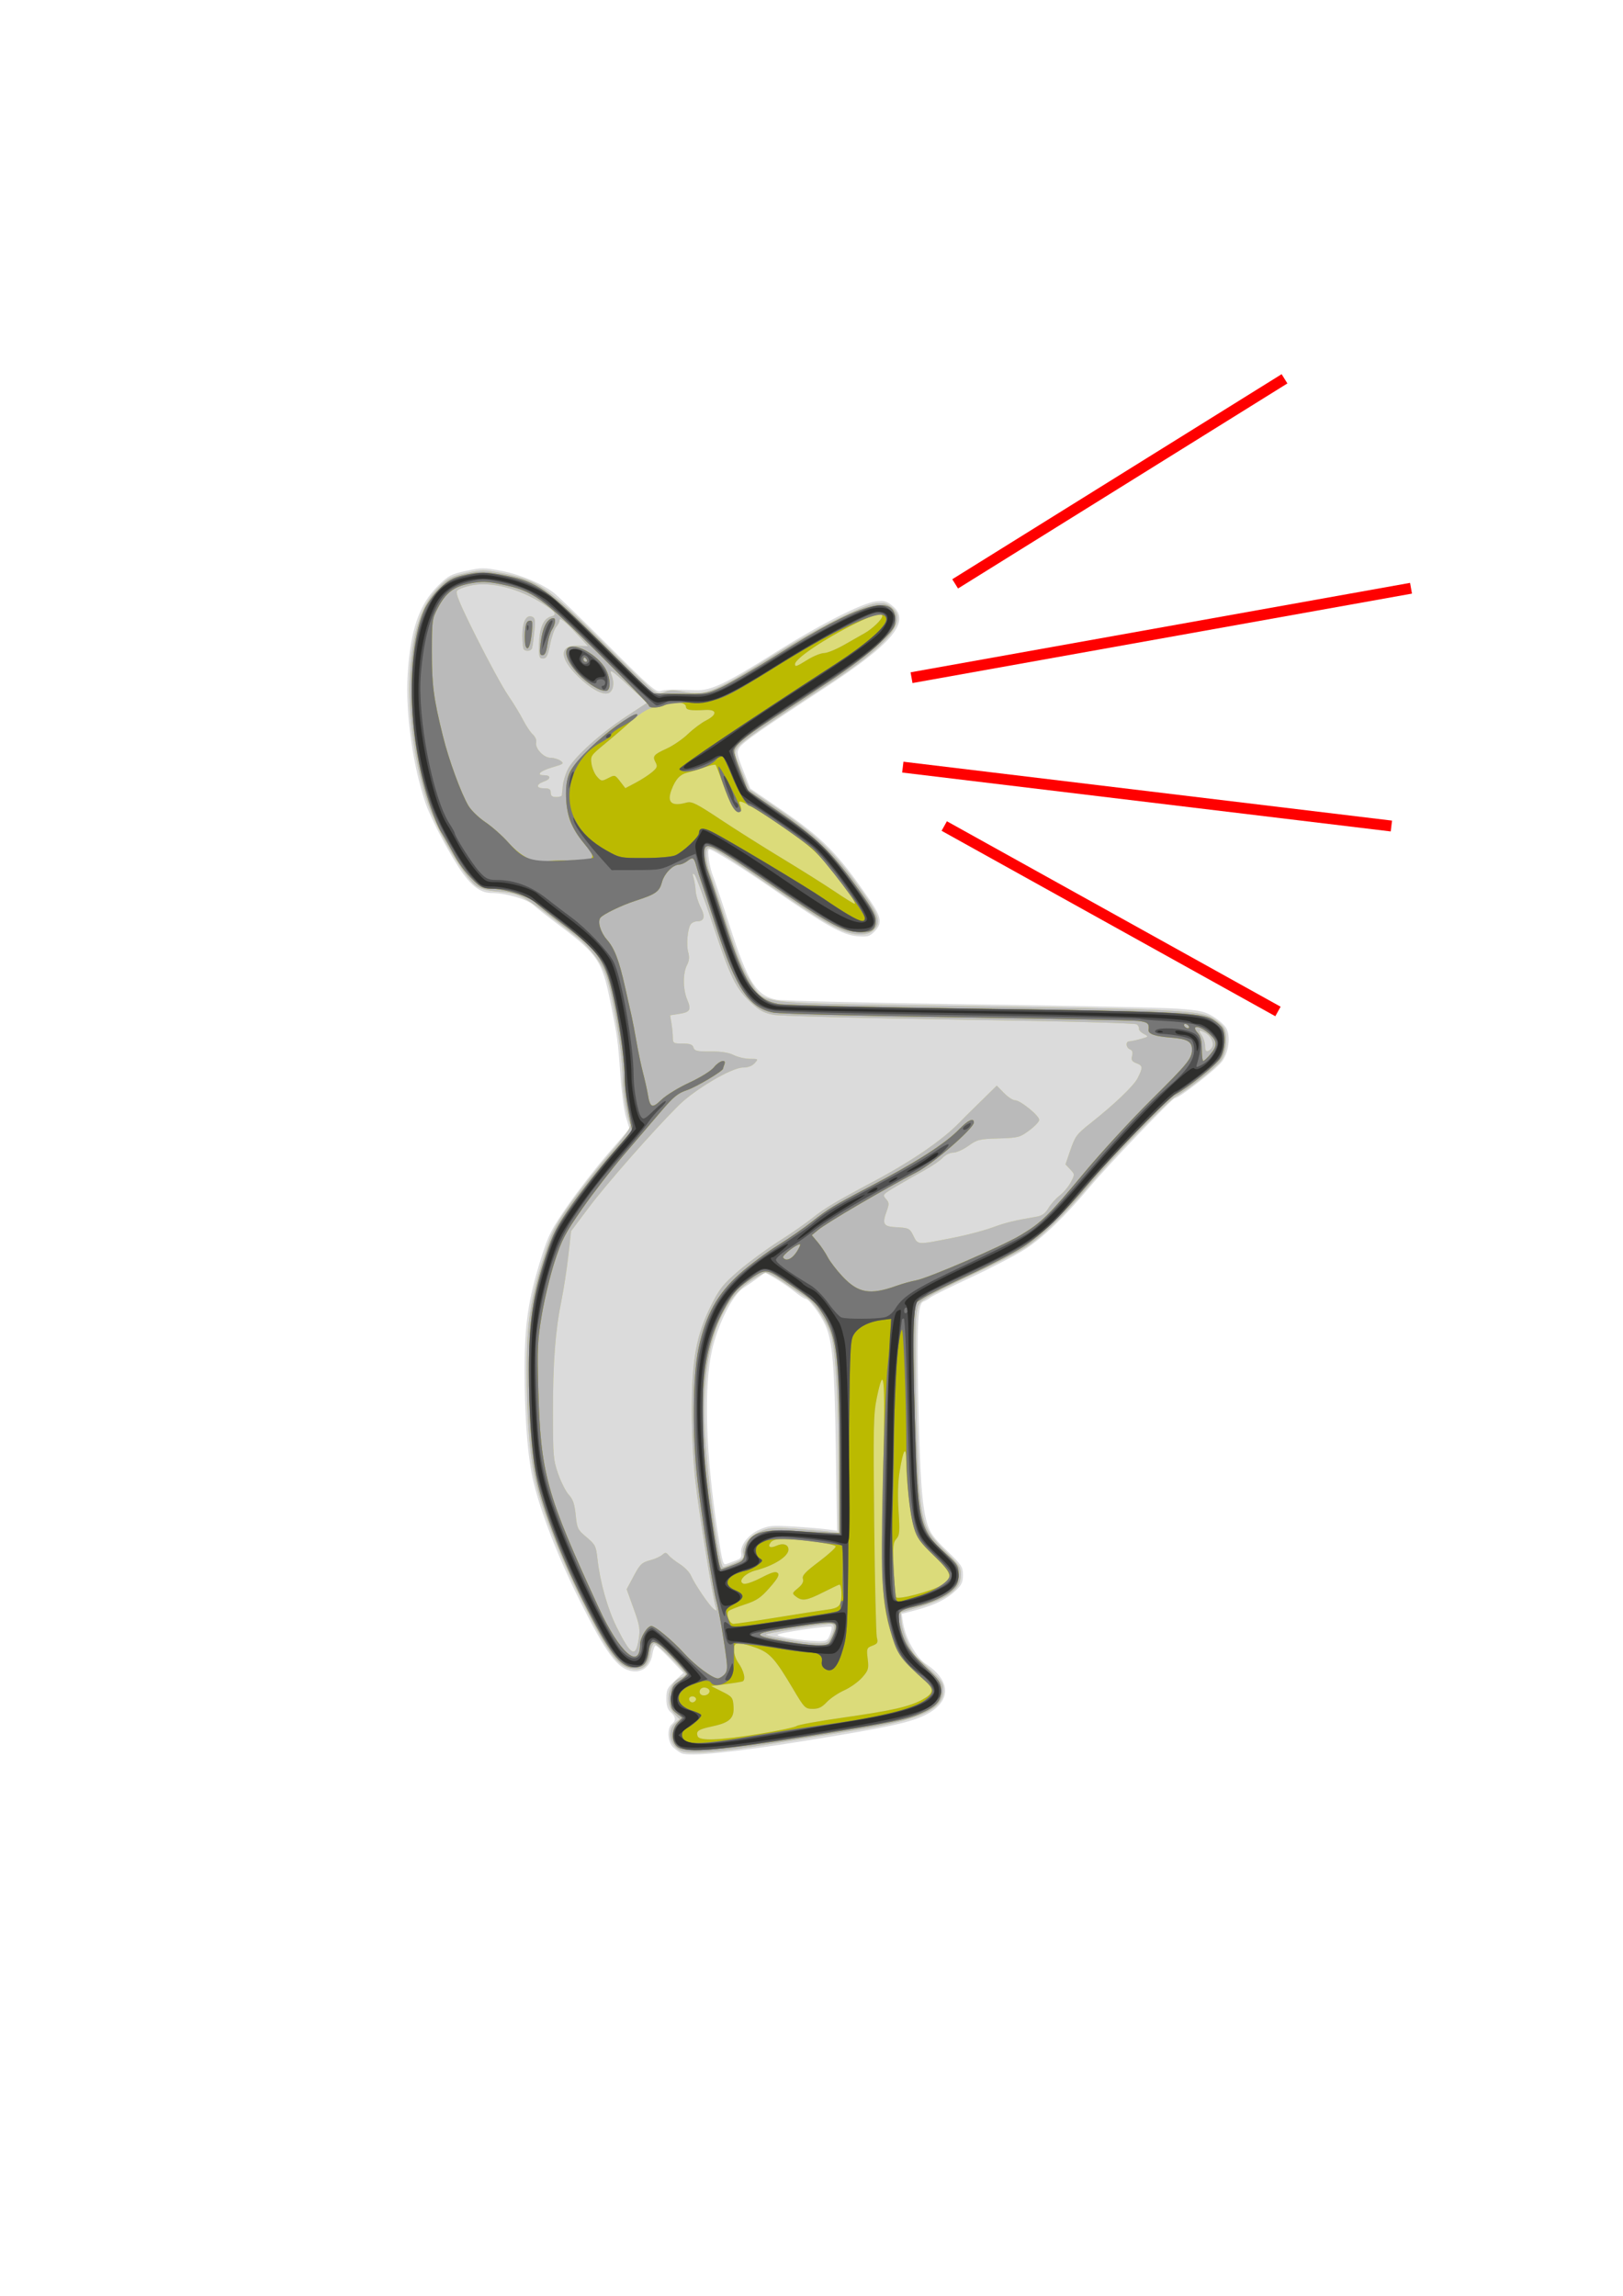
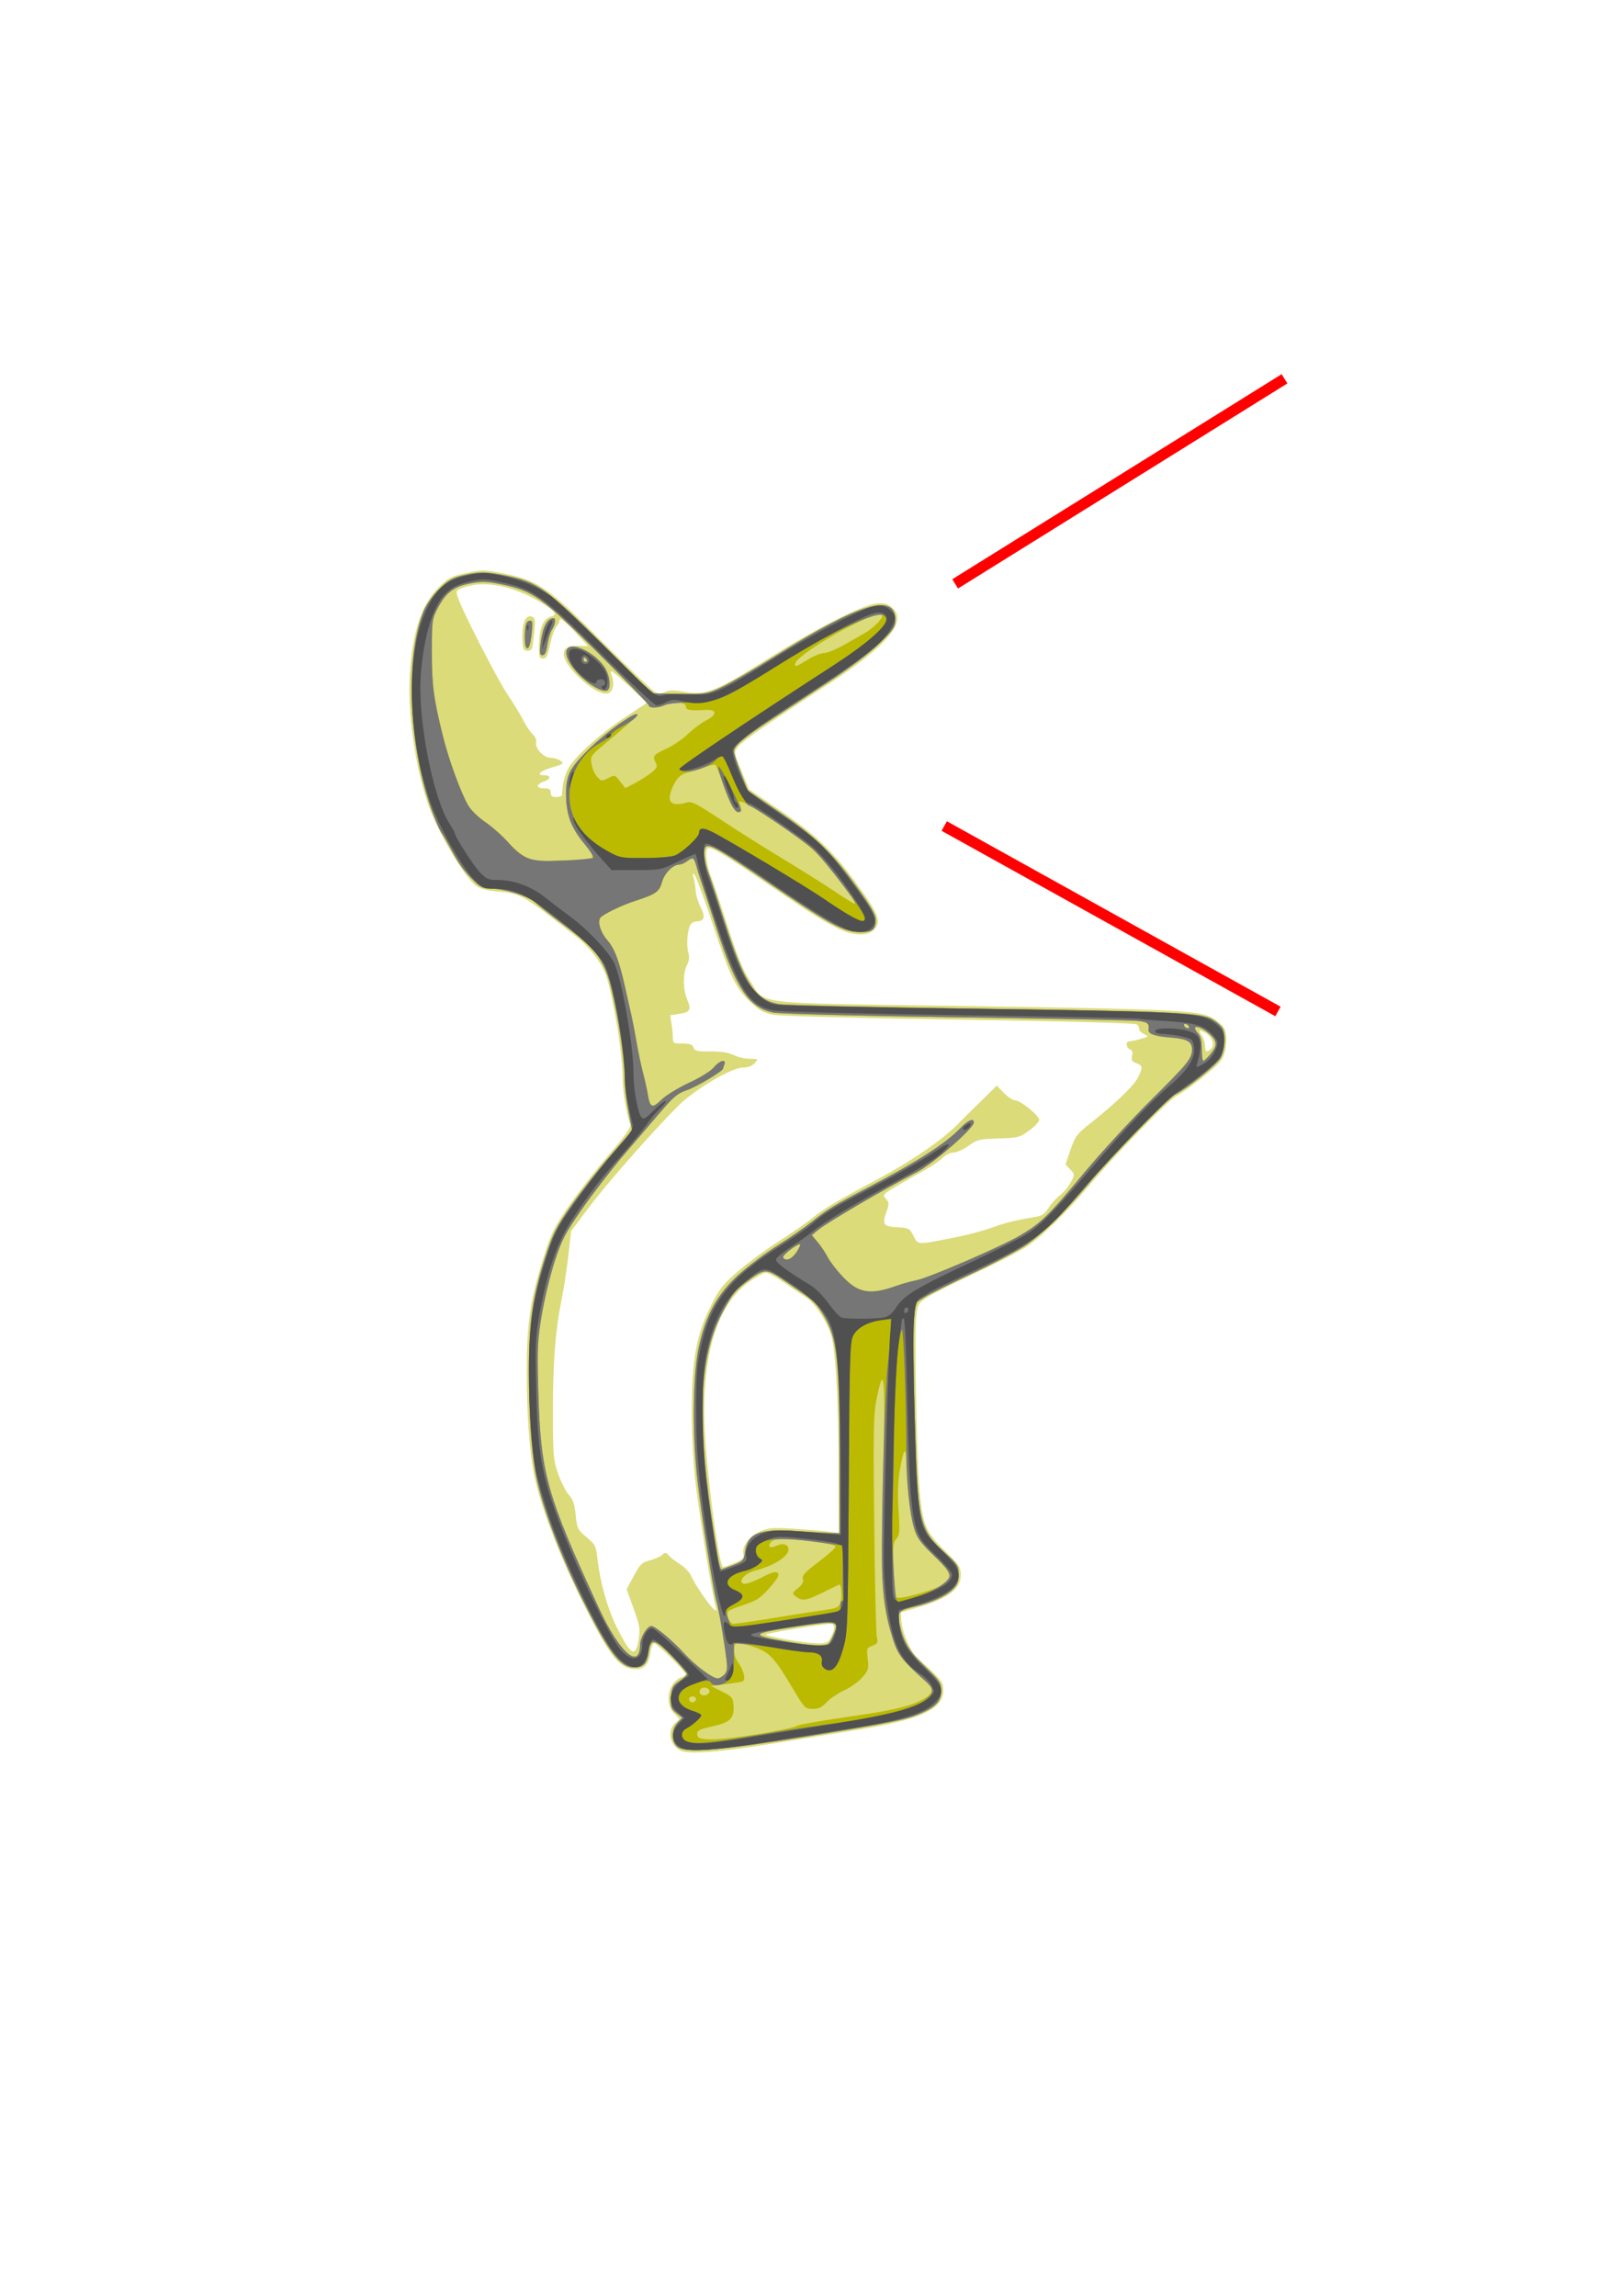
<svg xmlns="http://www.w3.org/2000/svg" width="744.094" height="1052.362">
  <g>
    <title>Layer 1</title>
    <g id="layer1">
      <g id="g48">
-         <path fill="#dbdbdb" id="path39" d="m312.492,803.687c-0.825,-0.326 -2.513,-1.514 -3.75,-2.639c-2.659,-2.419 -3.103,-8.746 -0.75,-10.698c2.035,-1.689 1.885,-3.342 -0.5,-5.5c-1.435,-1.299 -2,-3.08 -2,-6.309c0,-3.95 0.477,-4.939 3.917,-8.115l3.917,-3.617l-5.928,-6.23c-3.261,-3.426 -6.316,-6.23 -6.79,-6.23c-0.474,0 -1.135,1.714 -1.47,3.808c-0.889,5.56 -4.531,8.627 -9.357,7.88c-6.633,-1.027 -11.933,-8.198 -24.16,-32.688c-10.837,-21.706 -19.408,-44.516 -21.982,-58.5c-2.008,-10.909 -3.146,-27.749 -3.147,-46.557c-0.001,-21.422 1.653,-32.647 7.61,-51.645c3.306,-10.542 4.608,-13.11 12.237,-24.125c4.696,-6.78 12.974,-17.449 18.396,-23.709l9.858,-11.382l-1.588,-5.291c-0.874,-2.91 -2.015,-11.366 -2.537,-18.791c-1.15,-16.361 -1.382,-18.062 -4.709,-34.5c-3.688,-18.221 -5.902,-21.551 -22.767,-34.236c-5.5,-4.137 -11.125,-8.554 -12.5,-9.815c-2.845,-2.61 -12.744,-5.449 -19,-5.449c-4.716,0 -8.614,-2.615 -13.18,-8.844c-5.342,-7.287 -14.676,-24.832 -17.259,-32.442c-5.815,-17.132 -9.217,-41.594 -8.168,-58.714c1.26,-20.547 5.265,-32.269 13.96,-40.856c4.727,-4.668 5.924,-5.301 12.881,-6.811c7.183,-1.559 8.222,-1.556 16.356,0.042c8.671,1.704 18.236,5.729 23.908,10.061c1.65,1.26 12.802,12.076 24.781,24.036c18.986,18.954 22.066,21.646 24,20.978c2.199,-0.76 5.833,-0.854 15.969,-0.411c7.044,0.307 13.561,-2.752 36.25,-17.016c20.884,-13.13 40.349,-23.026 46.697,-23.741c3.724,-0.42 4.885,-0.083 7.599,2.201c8.369,7.042 -0.077,17.21 -31.162,37.509c-28.904,18.876 -37.509,24.888 -39.107,27.328c-1.375,2.098 -1.233,2.954 1.738,10.529l3.235,8.245l13.461,9.201c19.911,13.61 26.645,20.447 41.384,42.018c5.307,7.766 5.732,10.7 2.083,14.35c-2.275,2.275 -3.193,2.521 -7.934,2.128c-6.539,-0.542 -14.568,-5.012 -37.647,-20.959c-15.796,-10.914 -28.491,-18.832 -30.194,-18.832c-1.115,0 0.096,8.281 1.812,12.388c0.715,1.712 4.113,11.86 7.552,22.552c8.368,26.02 12.254,32.151 21.525,33.958c2.728,0.532 42.534,1.473 88.459,2.092c45.925,0.619 88.868,1.534 95.43,2.035c10.452,0.797 12.495,1.259 16.488,3.728c2.507,1.55 5.145,3.927 5.862,5.283c1.996,3.771 0.978,11.281 -2.07,15.277c-2.691,3.528 -19.643,16.687 -21.497,16.687c-1.243,0 -30.402,30.372 -38.867,40.484c-11.189,13.366 -21.799,23.613 -29.691,28.676c-4.344,2.787 -15.606,8.652 -25.027,13.035c-9.421,4.382 -17.803,8.538 -18.628,9.234c-0.825,0.697 -2.225,1.522 -3.111,1.834c-2.588,0.911 -3.09,10.334 -2.382,44.683c0.733,35.563 1.694,49.121 4.034,56.929c1.331,4.442 2.901,6.62 9.035,12.539c6.809,6.571 7.424,7.496 7.424,11.178c0,3.229 -0.636,4.619 -3.25,7.103c-4.191,3.983 -9.73,6.72 -18.123,8.956l-6.728,1.793l0.615,4.027c1.062,6.951 6.033,15.962 10.401,18.852c11.951,7.909 11.861,17.437 -0.222,23.471c-6.97,3.481 -17.303,5.696 -55.193,11.832c-32.422,5.25 -52.52,7.281 -56.5,5.709zm68.013,-54.37c0.691,-1.668 0.999,-3.289 0.684,-3.604c-0.762,-0.763 -24.697,2.797 -24.697,3.673c0,0.882 11,2.644 17.629,2.824c4.821,0.131 5.204,-0.043 6.385,-2.893zm-42.911,-34.117c1.945,-0.706 2.504,-1.501 2.215,-3.148c-0.632,-3.593 3.249,-8.624 8.418,-10.91c4.151,-1.836 5.877,-1.998 15.223,-1.426c5.798,0.354 12.74,0.932 15.427,1.284l4.885,0.64l-0.568,-37.395c-0.586,-38.568 -1.484,-49.279 -4.757,-56.725c-2.148,-4.887 -7.6,-12.17 -9.111,-12.17c-0.549,0 -2.873,-1.511 -5.166,-3.358c-2.293,-1.847 -6.236,-4.549 -8.764,-6.005l-4.595,-2.647l-3.405,2.497c-1.872,1.374 -4.842,3.43 -6.6,4.571c-4.944,3.209 -11.658,16.54 -14.355,28.507c-3.868,17.16 -2.916,47.709 2.602,83.434c2.289,14.823 2.411,15.234 4.294,14.468c0.91,-0.37 2.826,-1.098 4.258,-1.617z" />
        <path fill="#dbdb7a" id="path38" d="m312.492,802.639c-5.205,-1.914 -6.911,-9.251 -2.979,-12.809l2.021,-1.829l-2.521,-2.631c-4.613,-4.815 -2.503,-14.623 3.56,-16.547c1.116,-0.354 1.892,-1.034 1.724,-1.511c-0.629,-1.787 -13.091,-13.964 -14.291,-13.964c-0.707,0 -1.489,1.772 -1.798,4.078c-0.802,5.981 -3.25,8.246 -8.211,7.594c-6.651,-0.873 -11.123,-6.919 -23.39,-31.618c-10.795,-21.734 -19.424,-44.736 -21.968,-58.554c-2.008,-10.909 -3.146,-27.749 -3.147,-46.557c-0.001,-21.621 1.674,-32.808 7.821,-52.248c3.446,-10.898 4.792,-13.607 11.672,-23.494c4.277,-6.146 12.47,-16.629 18.208,-23.294c7.373,-8.566 10.24,-12.601 9.78,-13.763c-1.513,-3.816 -3.448,-15.044 -3.472,-20.144c-0.041,-8.803 -1.813,-22.505 -4.717,-36.462c-2.321,-11.156 -3.261,-13.8 -6.744,-18.972c-2.226,-3.305 -6.358,-7.822 -9.181,-10.038c-25.809,-20.253 -25.951,-20.334 -37.367,-21.294c-4.274,-0.359 -7.437,-1.239 -9.236,-2.568c-5.57,-4.115 -17.786,-25.005 -22.194,-37.952c-5.816,-17.082 -9.227,-41.576 -8.176,-58.714c1.233,-20.108 5.311,-32.329 13.467,-40.362c4.168,-4.105 5.599,-4.834 12.379,-6.305c7.18,-1.558 8.218,-1.555 16.364,0.045c16.462,3.234 20.629,6.057 45.199,30.613c11.934,11.927 22.88,22.449 24.325,23.382c2.185,1.41 3.073,1.493 5.275,0.49c2.002,-0.912 4.079,-0.94 8.514,-0.115c10.028,1.865 14.261,0.183 39.583,-15.729c20.938,-13.156 42.303,-24.019 48.635,-24.726c3.453,-0.386 4.94,-0.034 7.115,1.682c7.805,6.159 -1.522,17.452 -29.347,35.533c-27.92,18.142 -39.177,25.96 -41.095,28.539c-1.888,2.538 -1.882,2.576 1.646,11l3.54,8.454l13.24,9c16.47,11.196 24.626,18.823 34.637,32.392c11.725,15.891 13.034,19.204 9.129,23.108c-2.746,2.746 -9.194,2.594 -15.5,-0.368c-6.9,-3.24 -13.323,-7.271 -33.024,-20.728c-20.351,-13.901 -26.049,-17.286 -27.542,-16.363c-1.323,0.818 -0.458,8.09 1.53,12.847c0.715,1.712 4.053,11.676 7.417,22.143c4.634,14.416 7.148,20.593 10.368,25.473c7.516,11.389 -1.152,10.31 94.251,11.73c99.398,1.48 111.542,2.036 117.629,5.394c2.374,1.31 4.91,3.504 5.636,4.877c1.795,3.394 0.996,11.493 -1.462,14.82c-2.392,3.238 -15.402,13.546 -20.43,16.186c-3.662,1.923 -28.703,27.572 -39.517,40.477c-11.092,13.237 -22.836,24.658 -29.856,29.037c-3.85,2.401 -14.425,7.813 -23.5,12.026c-9.075,4.213 -18.584,9.004 -21.131,10.646c-4.477,2.887 -4.654,3.189 -5.322,9.091c-0.835,7.385 0.257,65.231 1.496,79.212c1.41,15.906 2.791,19.25 11.49,27.809c6.811,6.702 7.467,7.697 7.467,11.332c0,6.431 -5.761,10.728 -20,14.918l-7.5,2.207l0.2,3.447c0.314,5.401 4.041,14.218 7.264,17.186c11.578,10.661 12.035,11.235 12.035,15.101c0,8.604 -10.388,13.39 -39.107,18.019c-9.016,1.453 -27.25,4.406 -40.519,6.562c-22.031,3.579 -36.288,4.713 -40.374,3.21zm-19.66,-51.212c0.74,-4.626 0.458,-6.317 -2.347,-14.096l-3.187,-8.839l3.236,-6.07c2.852,-5.352 3.722,-6.2 7.347,-7.165c2.261,-0.602 4.834,-1.739 5.718,-2.526c1.401,-1.249 1.783,-1.219 2.985,0.229c0.758,0.914 3.09,2.742 5.181,4.062c2.092,1.32 4.33,3.622 4.975,5.114c1.661,3.844 8.206,13.518 10.32,15.254c1.639,1.346 1.72,1.264 1.03,-1.04c-1.479,-4.94 -7.468,-41.803 -9.179,-56.5c-1.065,-9.148 -1.742,-22.217 -1.735,-33.5c0.014,-23.245 2.078,-34.454 8.819,-47.899c3.917,-7.812 5.485,-9.783 12.732,-16.001c4.546,-3.9 12.852,-9.993 18.459,-13.539c5.607,-3.546 12.595,-8.403 15.529,-10.793c4.898,-3.989 11.165,-7.731 27.276,-16.285c17.846,-9.475 31.937,-19.101 39.746,-27.152c1.51,-1.557 3.902,-3.956 5.315,-5.331c1.413,-1.375 4.677,-4.575 7.254,-7.111l4.685,-4.611l3.278,3.361c1.803,1.849 4.104,3.361 5.112,3.361c2.412,0 11.112,7.075 11.067,9c-0.019,0.825 -2.089,3.012 -4.6,4.86c-4.327,3.185 -5.059,3.374 -14.04,3.637c-8.793,0.257 -9.787,0.501 -13.81,3.39c-2.384,1.712 -5.52,3.113 -6.969,3.113c-1.48,0 -3.6,1.035 -4.837,2.36c-1.211,1.298 -4.902,3.835 -8.202,5.638c-3.3,1.803 -9.052,5.076 -12.783,7.275c-6.538,3.852 -6.721,4.065 -5.062,5.898c1.465,1.619 1.544,2.39 0.533,5.186c-2.381,6.584 -1.847,7.508 4.529,7.843c5.213,0.273 5.852,0.564 7.25,3.3c2.576,5.04 1.147,4.941 19.458,1.342c5.459,-1.073 13.109,-3.107 17,-4.52c6.394,-2.322 9.729,-3.135 20.43,-4.985c2.408,-0.416 3.905,-1.512 5.302,-3.88c1.071,-1.815 3.386,-4.409 5.144,-5.764c1.759,-1.356 4.059,-4.096 5.111,-6.09c1.908,-3.615 1.907,-3.632 -0.248,-5.926l-2.161,-2.301l2.036,-5.938c2.417,-7.048 2.967,-7.801 9.46,-12.944c11.082,-8.778 19.758,-17.079 21.578,-20.646c2.499,-4.898 2.428,-5.705 -0.601,-6.856c-2.018,-0.767 -2.403,-1.436 -1.926,-3.34c0.413,-1.644 0.11,-2.567 -0.977,-2.985c-1.866,-0.716 -2.126,-3.664 -0.324,-3.673c0.688,-0.003 3.002,-0.492 5.143,-1.086c3.855,-1.07 3.87,-1.093 1.5,-2.326c-1.316,-0.685 -2.295,-1.728 -2.175,-2.318c0.12,-0.59 -0.33,-1.513 -1,-2.052c-0.743,-0.598 -32.392,-1.445 -81.218,-2.175c-44.715,-0.668 -82.383,-1.647 -85.402,-2.219c-4.281,-0.811 -6.402,-1.959 -10.217,-5.527c-7.1,-6.641 -9.437,-11.407 -17.465,-35.613c-4.002,-12.066 -7.818,-22.442 -8.482,-23.058c-0.929,-0.863 -1.033,-0.547 -0.45,1.38c0.416,1.375 0.853,4.075 0.972,6c0.119,1.925 1.166,5.347 2.326,7.604c2.228,4.334 1.629,6.396 -1.86,6.396c-0.923,0 -2.122,0.562 -2.665,1.25c-1.49,1.887 -2.198,9.471 -1.206,12.929c0.626,2.181 0.457,3.871 -0.587,5.89c-1.901,3.676 -1.87,11.025 0.067,15.66c2.017,4.826 1.465,5.856 -3.571,6.661l-4.211,0.673l0.615,3.718c0.338,2.045 0.62,4.956 0.626,6.468c0.01,2.585 0.277,2.75 4.444,2.75c3.425,0 4.565,0.418 5.016,1.839c0.498,1.568 1.647,1.831 7.817,1.787c4.925,-0.035 8.32,0.495 10.637,1.661c1.872,0.942 5.204,1.713 7.405,1.713c3.938,0 3.973,0.032 2.191,2c-1.159,1.281 -3.08,2 -5.343,2c-5.182,0 -22.117,9.996 -29.648,17.5c-11.402,11.361 -32.831,35.718 -40.988,46.588l-8.174,10.892l-1.267,11.26c-0.697,6.193 -2.117,15.432 -3.155,20.531c-2.83,13.894 -3.925,28.413 -3.903,51.728c0.019,19.664 0.175,21.439 2.455,27.899c1.339,3.794 3.529,8.069 4.867,9.5c1.847,1.975 2.595,4.189 3.107,9.192c0.636,6.218 0.918,6.794 4.975,10.186c3.999,3.343 4.35,4.039 5.004,9.91c1.187,10.673 4.635,22.932 8.807,31.314c6.545,13.151 8.703,14.342 10.104,5.578zm88.134,-1.029c2.01,-3.888 1.93,-6.049 -0.224,-6.054c-3.7,-0.01 -30.192,4.397 -29.675,4.936c0.944,0.985 17.691,3.851 23.15,3.962c4.82,0.098 5.342,-0.122 6.75,-2.844zm-44.133,-33.982c3.589,-1.538 4.403,-2.33 3.997,-3.883c-0.914,-3.495 2.452,-8.205 7.441,-10.411c4.107,-1.817 5.843,-1.976 15.179,-1.393c5.798,0.362 12.904,0.932 15.792,1.266l5.25,0.608l-0.029,-28.877c-0.03,-29.568 -1.095,-50.842 -3.007,-60.051c-1.335,-6.429 -7.553,-16.256 -12.075,-19.084c-1.864,-1.165 -6.313,-4.159 -9.888,-6.653c-3.575,-2.494 -7.336,-4.546 -8.359,-4.561c-1.022,-0.015 -4.68,2.044 -8.127,4.575c-15.496,11.378 -22.281,37.055 -19.527,73.897c1.776,23.756 6.431,56.5 8.033,56.5c0.448,0 2.843,-0.869 5.322,-1.932zm219.078,-236.718c0.734,-1.913 -0.919,-5.012 -3.376,-6.327c-2.901,-1.552 -3.311,-1.244 -1.599,1.2c0.856,1.222 1.557,3.458 1.557,4.969c0,1.964 0.405,2.591 1.423,2.2c0.782,-0.3 1.681,-1.219 1.996,-2.041zm-298.318,-115.1c0.056,-0.413 0.253,-2.401 0.438,-4.418c0.185,-2.018 1.241,-5.441 2.347,-7.608c2.756,-5.403 14.623,-16.147 26.441,-23.939l9.832,-6.483l-7.728,-7.151c-8.966,-8.296 -9.822,-8.809 -8.384,-5.026c1.281,3.369 0.548,6.933 -1.595,7.755c-2.63,1.009 -8.064,-1.961 -13.824,-7.556c-8.801,-8.548 -8.878,-14.468 -0.183,-14.157l4.672,0.167l-4.78,-5.167c-5.879,-6.356 -8.339,-8.288 -8.339,-6.552c0,0.675 -0.672,1.971 -1.494,2.879c-0.822,0.908 -2.08,4.543 -2.795,8.079c-1.066,5.268 -1.654,6.428 -3.256,6.428c-1.763,0 -1.94,-0.665 -1.798,-6.783c0.168,-7.265 2.048,-11.566 5.445,-12.454c3.035,-0.794 2.26,-2.057 -3.536,-5.764c-11.143,-7.128 -23.886,-10.405 -33.058,-8.5c-2.945,0.611 -5.853,1.713 -6.464,2.448c-0.851,1.025 1.228,6.01 8.909,21.361c5.51,11.013 12.029,22.961 14.487,26.551c2.458,3.59 5.566,8.69 6.906,11.334c1.341,2.644 3.338,5.62 4.437,6.614c1.1,0.994 1.796,2.586 1.547,3.537c-0.707,2.703 3.369,7.156 6.551,7.156c1.505,0 3.582,0.618 4.616,1.374c1.722,1.259 1.402,1.513 -3.809,3.028c-5.556,1.615 -7.621,3.598 -3.747,3.598c3.221,0 3.256,1.736 0.058,2.851c-3.863,1.347 -3.862,3.149 0.001,3.149c2.333,0 3,0.444 3,2c0,1.467 0.667,2 2.5,2c1.375,0 2.546,-0.338 2.601,-0.75zm-17.435,-66.917c-0.367,-0.367 -0.667,-3.206 -0.667,-6.309c0,-6.291 1.738,-9.723 4.406,-8.699c1.443,0.554 1.602,1.584 1.066,6.912c-0.346,3.444 -0.805,6.824 -1.02,7.512c-0.417,1.336 -2.684,1.685 -3.786,0.583z" />
-         <path fill="#bababa" id="path37" d="m312.492,802.639c-5.205,-1.914 -6.911,-9.251 -2.979,-12.809l2.021,-1.829l-2.521,-2.631c-4.613,-4.815 -2.503,-14.623 3.56,-16.547c1.116,-0.354 1.892,-1.034 1.724,-1.511c-0.629,-1.787 -13.091,-13.964 -14.291,-13.964c-0.707,0 -1.489,1.772 -1.798,4.078c-0.802,5.981 -3.25,8.246 -8.211,7.594c-6.651,-0.873 -11.123,-6.919 -23.39,-31.618c-10.795,-21.734 -19.424,-44.736 -21.968,-58.554c-2.008,-10.909 -3.146,-27.749 -3.147,-46.557c-0.001,-21.621 1.674,-32.808 7.821,-52.248c3.446,-10.898 4.792,-13.607 11.672,-23.494c4.277,-6.146 12.47,-16.629 18.208,-23.294c7.373,-8.566 10.24,-12.601 9.78,-13.763c-1.513,-3.816 -3.448,-15.044 -3.472,-20.144c-0.041,-8.803 -1.813,-22.505 -4.717,-36.462c-2.321,-11.156 -3.261,-13.8 -6.744,-18.972c-2.226,-3.305 -6.358,-7.822 -9.181,-10.038c-25.809,-20.253 -25.951,-20.334 -37.367,-21.294c-4.274,-0.359 -7.437,-1.239 -9.236,-2.568c-5.57,-4.115 -17.786,-25.005 -22.194,-37.952c-5.816,-17.082 -9.227,-41.576 -8.176,-58.714c1.233,-20.108 5.311,-32.329 13.467,-40.362c4.168,-4.105 5.599,-4.834 12.379,-6.305c7.18,-1.558 8.218,-1.555 16.364,0.045c16.462,3.234 20.629,6.057 45.199,30.613c11.934,11.927 22.88,22.449 24.325,23.382c2.185,1.41 3.073,1.493 5.275,0.49c2.002,-0.912 4.079,-0.94 8.514,-0.115c10.028,1.865 14.261,0.183 39.583,-15.729c20.938,-13.156 42.303,-24.019 48.635,-24.726c3.453,-0.386 4.94,-0.034 7.115,1.682c7.805,6.159 -1.522,17.452 -29.347,35.533c-27.92,18.142 -39.177,25.96 -41.095,28.539c-1.888,2.538 -1.882,2.576 1.646,11l3.54,8.454l13.24,9c16.47,11.196 24.626,18.823 34.637,32.392c11.725,15.891 13.034,19.204 9.129,23.108c-2.746,2.746 -9.194,2.594 -15.5,-0.368c-6.9,-3.24 -13.323,-7.271 -33.024,-20.728c-20.351,-13.901 -26.049,-17.286 -27.542,-16.363c-1.323,0.818 -0.458,8.09 1.53,12.847c0.715,1.712 4.053,11.676 7.417,22.143c4.634,14.416 7.148,20.593 10.368,25.473c7.516,11.389 -1.152,10.31 94.251,11.73c99.398,1.48 111.542,2.036 117.629,5.394c2.374,1.31 4.91,3.504 5.636,4.877c1.795,3.394 0.996,11.493 -1.462,14.82c-2.392,3.238 -15.402,13.546 -20.43,16.186c-3.662,1.923 -28.703,27.572 -39.517,40.477c-11.092,13.237 -22.836,24.658 -29.856,29.037c-3.85,2.401 -14.425,7.813 -23.5,12.026c-9.075,4.213 -18.584,9.004 -21.131,10.646c-4.477,2.887 -4.654,3.189 -5.322,9.091c-0.835,7.385 0.257,65.231 1.496,79.212c1.41,15.906 2.791,19.25 11.49,27.809c6.811,6.702 7.467,7.697 7.467,11.332c0,6.431 -5.761,10.728 -20,14.918l-7.5,2.207l0.2,3.447c0.314,5.401 4.041,14.218 7.264,17.186c11.578,10.661 12.035,11.235 12.035,15.101c0,8.604 -10.388,13.39 -39.107,18.019c-9.016,1.453 -27.25,4.406 -40.519,6.562c-22.031,3.579 -36.288,4.713 -40.374,3.21zm35.714,-7.873c8.679,-1.42 16.323,-3.033 16.987,-3.585c0.664,-0.551 10.193,-2.279 21.175,-3.84c22.536,-3.203 30.684,-5.049 36.546,-8.283c5.146,-2.839 5.488,-4.76 1.482,-8.347c-11.101,-9.94 -12.728,-12.08 -15.237,-20.041c-4.967,-15.759 -5.34,-22.967 -4.147,-80.072c0.843,-40.314 0.302,-45.718 -3.001,-29.979c-1.558,7.422 -1.682,13.344 -1.215,57.75c0.286,27.214 0.836,50.709 1.221,52.211c0.604,2.355 0.321,2.876 -2.049,3.777c-2.618,0.995 -2.721,1.283 -2.158,6.035c0.542,4.574 0.329,5.288 -2.551,8.569c-1.728,1.968 -5.42,4.603 -8.205,5.854c-2.784,1.251 -6.384,3.683 -8,5.405c-2.243,2.389 -3.78,3.122 -6.5,3.101c-3.423,-0.027 -3.777,-0.39 -9.025,-9.25c-8.099,-13.673 -10.526,-16.387 -16.732,-18.708c-2.959,-1.107 -6.489,-2.013 -7.843,-2.013c-2.077,0 -2.462,0.476 -2.462,3.04c0,1.672 0.879,4.26 1.953,5.75c2.682,3.721 3.643,8.071 1.903,8.613c-0.746,0.232 -4.281,0.799 -7.856,1.259l-6.5,0.837l5,2.5c4.688,2.344 5.019,2.762 5.305,6.695c0.403,5.547 -1.725,7.59 -9.661,9.274c-6.5,1.379 -7.684,2.181 -6.764,4.578c0.849,2.211 10.193,1.839 28.334,-1.13zm-29.257,-15.349c0.74,-1.197 -1.142,-2.382 -2.474,-1.559c-1.118,0.691 -0.384,2.49 1.016,2.49c0.485,0 1.141,-0.419 1.457,-0.931zm6.293,-3.819c0.547,-1.642 -2.586,-2.814 -3.93,-1.47c-0.575,0.575 -0.728,1.56 -0.34,2.188c0.884,1.43 3.713,0.954 4.27,-0.718zm-32.41,-24.172c0.74,-4.626 0.458,-6.317 -2.347,-14.096l-3.187,-8.839l3.236,-6.07c2.852,-5.352 3.722,-6.2 7.347,-7.165c2.261,-0.602 4.834,-1.739 5.718,-2.526c1.401,-1.249 1.783,-1.219 2.985,0.229c0.758,0.914 3.09,2.742 5.181,4.062c2.092,1.32 4.33,3.622 4.975,5.114c1.661,3.844 8.206,13.518 10.32,15.254c1.639,1.346 1.72,1.264 1.03,-1.04c-1.479,-4.94 -7.468,-41.803 -9.179,-56.5c-1.065,-9.148 -1.742,-22.217 -1.735,-33.5c0.014,-23.245 2.078,-34.454 8.819,-47.899c3.917,-7.812 5.485,-9.783 12.732,-16.001c4.546,-3.9 12.852,-9.993 18.459,-13.539c5.607,-3.546 12.595,-8.403 15.529,-10.793c4.898,-3.989 11.165,-7.731 27.276,-16.285c17.846,-9.475 31.937,-19.101 39.746,-27.152c1.51,-1.557 3.902,-3.956 5.315,-5.331c1.413,-1.375 4.677,-4.575 7.254,-7.111l4.685,-4.611l3.278,3.361c1.803,1.849 4.104,3.361 5.112,3.361c2.412,0 11.112,7.075 11.067,9c-0.019,0.825 -2.089,3.012 -4.6,4.86c-4.327,3.185 -5.059,3.374 -14.04,3.637c-8.793,0.257 -9.787,0.501 -13.81,3.39c-2.384,1.712 -5.52,3.113 -6.969,3.113c-1.48,0 -3.6,1.035 -4.837,2.36c-1.211,1.298 -4.902,3.835 -8.202,5.638c-3.3,1.803 -9.052,5.076 -12.783,7.275c-6.538,3.852 -6.721,4.065 -5.062,5.898c1.465,1.619 1.544,2.39 0.533,5.186c-2.381,6.584 -1.847,7.508 4.529,7.843c5.213,0.273 5.852,0.564 7.25,3.3c2.576,5.04 1.147,4.941 19.458,1.342c5.459,-1.073 13.109,-3.107 17,-4.52c6.394,-2.322 9.729,-3.135 20.43,-4.985c2.408,-0.416 3.905,-1.512 5.302,-3.88c1.071,-1.815 3.386,-4.409 5.144,-5.764c1.759,-1.356 4.059,-4.096 5.111,-6.09c1.908,-3.615 1.907,-3.632 -0.248,-5.926l-2.161,-2.301l2.036,-5.938c2.417,-7.048 2.967,-7.801 9.46,-12.944c11.082,-8.778 19.758,-17.079 21.578,-20.646c2.499,-4.898 2.428,-5.705 -0.601,-6.856c-2.018,-0.767 -2.403,-1.436 -1.926,-3.34c0.413,-1.644 0.11,-2.567 -0.977,-2.985c-1.866,-0.716 -2.126,-3.664 -0.324,-3.673c0.688,-0.003 3.002,-0.492 5.143,-1.086c3.855,-1.07 3.87,-1.093 1.5,-2.326c-1.316,-0.685 -2.295,-1.728 -2.175,-2.318c0.12,-0.59 -0.33,-1.513 -1,-2.052c-0.743,-0.598 -32.392,-1.445 -81.218,-2.175c-44.715,-0.668 -82.383,-1.647 -85.402,-2.219c-4.281,-0.811 -6.402,-1.959 -10.217,-5.527c-7.1,-6.641 -9.437,-11.407 -17.465,-35.613c-4.002,-12.066 -7.818,-22.442 -8.482,-23.058c-0.929,-0.863 -1.033,-0.547 -0.45,1.38c0.416,1.375 0.853,4.075 0.972,6c0.119,1.925 1.166,5.347 2.326,7.604c2.228,4.334 1.629,6.396 -1.86,6.396c-0.923,0 -2.122,0.562 -2.665,1.25c-1.49,1.887 -2.198,9.471 -1.206,12.929c0.626,2.181 0.457,3.871 -0.587,5.89c-1.901,3.676 -1.87,11.025 0.067,15.66c2.017,4.826 1.465,5.856 -3.571,6.661l-4.211,0.673l0.615,3.718c0.338,2.045 0.62,4.956 0.626,6.468c0.01,2.585 0.277,2.75 4.444,2.75c3.425,0 4.565,0.418 5.016,1.839c0.498,1.568 1.647,1.831 7.817,1.787c4.925,-0.035 8.32,0.495 10.637,1.661c1.872,0.942 5.204,1.713 7.405,1.713c3.938,0 3.973,0.032 2.191,2c-1.159,1.281 -3.08,2 -5.343,2c-5.182,0 -22.117,9.996 -29.648,17.5c-11.402,11.361 -32.831,35.718 -40.988,46.588l-8.174,10.892l-1.267,11.26c-0.697,6.193 -2.117,15.432 -3.155,20.531c-2.83,13.894 -3.925,28.413 -3.903,51.728c0.019,19.664 0.175,21.439 2.455,27.899c1.339,3.794 3.529,8.069 4.867,9.5c1.847,1.975 2.595,4.189 3.107,9.192c0.636,6.218 0.918,6.794 4.975,10.186c3.999,3.343 4.35,4.039 5.004,9.91c1.187,10.673 4.635,22.932 8.807,31.314c6.545,13.151 8.703,14.342 10.104,5.578zm88.134,-1.029c2.01,-3.888 1.93,-6.049 -0.224,-6.054c-3.7,-0.01 -30.192,4.397 -29.675,4.936c0.944,0.985 17.691,3.851 23.15,3.962c4.82,0.098 5.342,-0.122 6.75,-2.844zm-24.911,-8.963c9.865,-1.602 20.243,-3.212 23.061,-3.577c3.915,-0.507 5.358,-1.176 6.114,-2.837c0.899,-1.975 0.608,-8.673 -0.377,-8.673c-0.226,0 -3.539,1.575 -7.362,3.5c-7.715,3.885 -9.711,4.202 -12.559,1.996c-1.892,-1.466 -1.868,-1.565 0.916,-3.873c1.994,-1.653 2.676,-2.942 2.256,-4.264c-0.475,-1.496 1.073,-3.155 7.35,-7.877c4.373,-3.29 7.821,-6.432 7.662,-6.982c-0.318,-1.1 -15.153,-3.278 -23.253,-3.414c-3.459,-0.058 -5.539,0.41 -6.393,1.438c-1.775,2.138 -0.457,3.014 2.504,1.665c3.032,-1.381 5.516,-0.587 5.516,1.763c0,3.133 -6.682,7.393 -14.905,9.501c-5.014,1.286 -8.522,5.062 -5.706,6.143c0.919,0.353 4.402,-0.824 8.074,-2.728c4.921,-2.552 6.735,-3.07 7.625,-2.181c0.889,0.89 0.007,2.49 -3.71,6.728c-4.092,4.666 -5.923,5.904 -11.377,7.697c-3.575,1.175 -6.895,2.498 -7.377,2.939c-1.47,1.347 0.238,5.949 2.209,5.949c0.987,0 9.866,-1.311 19.731,-2.913zm75.679,-14.791c5.462,-3.181 4.867,-5.443 -3.576,-13.582c-6.277,-6.051 -7.745,-8.1 -9.11,-12.714c-1.741,-5.885 -3.469,-20.687 -3.561,-30.5c-0.07,-7.525 -1.322,-5.684 -2.999,4.414c-0.814,4.899 -0.992,11.115 -0.525,18.323c0.62,9.561 0.494,11.145 -1.02,12.817c-1.496,1.653 -1.662,3.496 -1.238,13.781c0.269,6.53 0.788,12.357 1.153,12.948c0.819,1.325 16.055,-2.68 20.876,-5.487zm-94.901,-10.228c3.589,-1.538 4.403,-2.33 3.997,-3.883c-0.914,-3.495 2.452,-8.205 7.441,-10.411c4.107,-1.817 5.843,-1.976 15.179,-1.393c5.798,0.362 12.904,0.932 15.792,1.266l5.25,0.608l-0.029,-28.877c-0.03,-29.568 -1.095,-50.842 -3.007,-60.051c-1.335,-6.429 -7.553,-16.256 -12.075,-19.084c-1.864,-1.165 -6.313,-4.159 -9.888,-6.653c-3.575,-2.494 -7.336,-4.546 -8.359,-4.561c-1.022,-0.015 -4.68,2.044 -8.127,4.575c-15.496,11.378 -22.281,37.055 -19.527,73.897c1.776,23.756 6.431,56.5 8.033,56.5c0.448,0 2.843,-0.869 5.322,-1.932zm219.078,-236.718c0.734,-1.913 -0.919,-5.012 -3.376,-6.327c-2.901,-1.552 -3.311,-1.244 -1.599,1.2c0.856,1.222 1.557,3.458 1.557,4.969c0,1.964 0.405,2.591 1.423,2.2c0.782,-0.3 1.681,-1.219 1.996,-2.041zm-165.548,-68.6c-12.226,-17.542 -16.589,-21.945 -32.473,-32.766c-13.202,-8.995 -19.844,-12.577 -18.921,-10.206c1.105,2.837 1.079,3.451 -0.164,3.909c-1.717,0.633 -4.013,-3.352 -7.324,-12.715c-1.599,-4.523 -3.135,-8.451 -3.413,-8.728c-0.278,-0.278 -2.659,0.26 -5.291,1.195c-2.632,0.935 -5.911,1.953 -7.286,2.261c-3.647,0.818 -5.712,2.978 -7.618,7.968c-2.231,5.843 0.042,7.786 6.878,5.879c2.393,-0.667 4.454,0.355 15.5,7.688c7.007,4.652 19.715,12.672 28.24,17.824c8.525,5.151 19.325,11.941 24,15.089c4.675,3.147 8.868,5.752 9.318,5.787c0.45,0.036 -0.201,-1.398 -1.447,-3.185zm-132.77,-46.5c0.056,-0.413 0.253,-2.401 0.438,-4.418c0.185,-2.018 1.241,-5.441 2.347,-7.608c2.756,-5.403 14.623,-16.147 26.441,-23.939l9.832,-6.483l-7.728,-7.151c-8.966,-8.296 -9.822,-8.809 -8.384,-5.026c1.281,3.369 0.548,6.933 -1.595,7.755c-2.63,1.009 -8.064,-1.961 -13.824,-7.556c-8.801,-8.548 -8.878,-14.468 -0.183,-14.157l4.672,0.167l-4.78,-5.167c-5.879,-6.356 -8.339,-8.288 -8.339,-6.552c0,0.675 -0.672,1.971 -1.494,2.879c-0.822,0.908 -2.08,4.543 -2.795,8.079c-1.066,5.268 -1.654,6.428 -3.256,6.428c-1.763,0 -1.94,-0.665 -1.798,-6.783c0.168,-7.265 2.048,-11.566 5.445,-12.454c3.035,-0.794 2.26,-2.057 -3.536,-5.764c-11.143,-7.128 -23.886,-10.405 -33.058,-8.5c-2.945,0.611 -5.853,1.713 -6.464,2.448c-0.851,1.025 1.228,6.01 8.909,21.361c5.51,11.013 12.029,22.961 14.487,26.551c2.458,3.59 5.566,8.69 6.906,11.334c1.341,2.644 3.338,5.62 4.437,6.614c1.1,0.994 1.796,2.586 1.547,3.537c-0.707,2.703 3.369,7.156 6.551,7.156c1.505,0 3.582,0.618 4.616,1.374c1.722,1.259 1.402,1.513 -3.809,3.028c-5.556,1.615 -7.621,3.598 -3.747,3.598c3.221,0 3.256,1.736 0.058,2.851c-3.863,1.347 -3.862,3.149 0.001,3.149c2.333,0 3,0.444 3,2c0,1.467 0.667,2 2.5,2c1.375,0 2.546,-0.338 2.601,-0.75zm-17.435,-66.917c-0.367,-0.367 -0.667,-3.206 -0.667,-6.309c0,-6.291 1.738,-9.723 4.406,-8.699c1.443,0.554 1.602,1.584 1.066,6.912c-0.346,3.444 -0.805,6.824 -1.02,7.512c-0.417,1.336 -2.684,1.685 -3.786,0.583zm58.688,56.317c2.469,-2.069 2.699,-2.682 1.704,-4.542c-1.526,-2.852 -0.956,-3.55 5.211,-6.377c2.877,-1.319 7.201,-4.293 9.61,-6.61c2.408,-2.317 6.121,-5.101 8.25,-6.187c5.388,-2.749 5.198,-5.178 -0.379,-4.847c-6.591,0.391 -8.75,0.03 -8.75,-1.462c0,-2.125 -5.704,-2.83 -9.021,-1.114c-1.584,0.819 -3.915,1.491 -5.179,1.493c-3.031,0.005 -6.894,2.516 -14.827,9.637c-3.59,3.223 -8.397,7.335 -10.682,9.14c-3.845,3.035 -4.113,3.558 -3.59,7c0.31,2.046 1.465,4.713 2.566,5.926c1.907,2.102 2.147,2.131 5.078,0.615c3.03,-1.567 3.114,-1.544 5.468,1.509l2.391,3.1l4.649,-2.444c2.557,-1.344 5.933,-3.521 7.503,-4.836zm71.491,-51.65c2.682,-1.65 6.048,-3 7.481,-3c1.433,0 5.554,-1.688 9.159,-3.75c3.605,-2.063 7.783,-4.437 9.284,-5.277c3.727,-2.084 8.231,-6.432 8.231,-7.946c0,-1.777 -4.127,-0.611 -12.5,3.53c-13.966,6.907 -27.5,16.012 -27.5,18.5c0,1.403 0.52,1.22 5.846,-2.056z" />
        <path fill="#bbba00" id="path36" d="m310.742,800.848c-3.029,-2.171 -3.077,-7.989 -0.092,-11.167l2.158,-2.297l-2.706,-2.128c-2.404,-1.891 -2.673,-2.698 -2.408,-7.234c0.267,-4.576 0.662,-5.35 3.798,-7.458c1.925,-1.294 3.5,-2.739 3.5,-3.211c0,-0.472 -3.08,-4.066 -6.843,-7.987c-7.837,-8.162 -9.873,-8.607 -10.712,-2.341c-0.738,5.508 -2.415,7.323 -6.766,7.323c-6.268,0 -11.569,-6.968 -23.498,-30.883c-10.377,-20.804 -19.009,-43.901 -21.533,-57.617c-2.035,-11.055 -3.146,-27.842 -3.147,-47.535c-0.001,-22.735 1.725,-34.487 7.781,-52.965c3.236,-9.874 4.892,-13.106 11.712,-22.856c4.369,-6.246 12.414,-16.519 17.88,-22.829l9.937,-11.473l-1.661,-8.671c-0.914,-4.769 -1.658,-10.826 -1.655,-13.46c0.011,-8.213 -2.023,-23.672 -4.898,-37.216c-3.914,-18.438 -6.598,-22.446 -23.595,-35.23c-5.5,-4.137 -11.203,-8.639 -12.672,-10.006c-3.029,-2.816 -14.229,-6.259 -20.361,-6.259c-3.287,0 -4.743,-0.655 -7.522,-3.385c-4.49,-4.411 -7.013,-7.887 -10.609,-14.615c-1.617,-3.025 -3.716,-6.677 -4.665,-8.116c-0.949,-1.439 -3.075,-6.485 -4.724,-11.213c-10.322,-29.597 -11.655,-70.207 -2.967,-90.402c1.172,-2.724 4.307,-7.096 6.968,-9.717c3.893,-3.835 5.98,-5.033 10.695,-6.143c7.568,-1.781 10.774,-1.753 20.15,0.176c14.103,2.901 18.51,6.038 43.898,31.257l22.809,22.657l12.481,0.174c12.147,0.169 12.669,0.087 19.5,-3.078c3.86,-1.788 15.119,-8.345 25.019,-14.571c38.135,-23.982 54.5,-28.832 54.5,-16.153c0,3.101 -0.937,4.479 -7.25,10.664c-4.453,4.363 -13.616,11.284 -23.75,17.939c-9.075,5.96 -20.938,13.749 -26.361,17.309c-12.03,7.897 -16.639,11.845 -16.639,14.256c0,1.008 1.421,5.463 3.158,9.9l3.158,8.067l13.575,9.246c17.468,11.898 24.541,18.651 35.883,34.259c7.169,9.866 9.226,13.427 9.226,15.97c0,4.674 -1.933,5.835 -8.877,5.333c-6.869,-0.497 -13.382,-4.17 -41.803,-23.581c-21.107,-14.415 -26.096,-17.175 -27.42,-15.165c-1.088,1.652 -0.429,6.883 1.503,11.931c0.737,1.925 4.155,12.275 7.595,23c8.811,27.463 13.664,34.842 24.242,36.855c2.907,0.553 42.619,1.506 88.76,2.131c93.137,1.26 105.329,1.819 110.576,5.061c1.897,1.173 3.894,2.962 4.437,3.977c1.629,3.044 1.135,10.222 -0.938,13.622c-1.959,3.213 -15.055,13.754 -20.714,16.672c-3.268,1.685 -29.831,29.016 -40.009,41.166c-11.118,13.271 -21.817,23.622 -29.532,28.571c-4.254,2.729 -15.292,8.481 -24.527,12.781c-9.235,4.301 -18.662,9.001 -20.948,10.445l-4.156,2.625l-0.679,8.297c-0.373,4.563 -0.201,24.722 0.382,44.797c1.383,47.614 2.073,50.695 13.723,61.33c5.925,5.408 6.386,6.136 6.386,10.063c0,3.313 -0.598,4.806 -2.75,6.867c-3.267,3.129 -9.675,6.028 -17.25,7.805c-7.594,1.782 -8.31,2.591 -7.093,8.022c1.894,8.451 4.233,12.354 11.694,19.512c6.768,6.494 7.399,7.438 7.399,11.076c0,4.695 -2.24,7.217 -9.108,10.255c-6.7,2.964 -13.592,4.369 -52.392,10.684c-38.795,6.314 -55.352,7.679 -59.25,4.885zm37.464,-6.081c8.679,-1.42 16.323,-3.033 16.987,-3.585c0.664,-0.551 10.193,-2.279 21.175,-3.84c22.536,-3.203 30.684,-5.049 36.546,-8.283c5.146,-2.839 5.488,-4.76 1.482,-8.347c-11.101,-9.94 -12.728,-12.08 -15.237,-20.041c-4.967,-15.759 -5.34,-22.967 -4.147,-80.072c0.843,-40.314 0.302,-45.718 -3.001,-29.979c-1.558,7.422 -1.682,13.344 -1.215,57.75c0.286,27.214 0.836,50.709 1.221,52.211c0.604,2.355 0.321,2.876 -2.049,3.777c-2.618,0.995 -2.721,1.283 -2.158,6.035c0.542,4.574 0.329,5.288 -2.551,8.569c-1.728,1.968 -5.42,4.603 -8.205,5.854c-2.784,1.251 -6.384,3.683 -8,5.405c-2.243,2.389 -3.78,3.122 -6.5,3.101c-3.423,-0.027 -3.777,-0.39 -9.025,-9.25c-8.099,-13.673 -10.526,-16.387 -16.732,-18.708c-2.959,-1.107 -6.489,-2.013 -7.843,-2.013c-2.077,0 -2.462,0.476 -2.462,3.04c0,1.672 0.879,4.26 1.953,5.75c2.682,3.721 3.643,8.071 1.903,8.613c-0.746,0.232 -4.281,0.799 -7.856,1.259l-6.5,0.837l5,2.5c4.688,2.344 5.019,2.762 5.305,6.695c0.403,5.547 -1.725,7.59 -9.661,9.274c-6.5,1.379 -7.684,2.181 -6.764,4.578c0.849,2.211 10.193,1.839 28.334,-1.13zm-29.257,-15.349c0.74,-1.197 -1.142,-2.382 -2.474,-1.559c-1.118,0.691 -0.384,2.49 1.016,2.49c0.485,0 1.141,-0.419 1.457,-0.931zm6.293,-3.819c0.547,-1.642 -2.586,-2.814 -3.93,-1.47c-0.575,0.575 -0.728,1.56 -0.34,2.188c0.884,1.43 3.713,0.954 4.27,-0.718zm6.784,-7.927c1.319,-1.319 1.547,-2.76 1.066,-6.75c-0.989,-8.22 -3.663,-23.833 -4.637,-27.073c-1.39,-4.625 -6.706,-38.311 -8.6,-54.5c-2.482,-21.22 -2.289,-48.59 0.435,-61.403c3.209,-15.098 8.61,-24.89 18.725,-33.947c4.413,-3.951 12.288,-9.843 17.5,-13.093c5.212,-3.25 12.402,-8.239 15.977,-11.087c6.897,-5.495 9.895,-7.322 25,-15.229c22.771,-11.921 35.833,-20.271 42.453,-27.139c3.901,-4.047 6.547,-5.226 6.547,-2.916c0,2.602 -18.533,18.749 -26,22.652c-15.601,8.155 -41.262,23.186 -45.41,26.599l-2.91,2.395l2.708,3.218c1.489,1.77 3.55,4.846 4.58,6.835c1.029,1.989 4.045,5.937 6.702,8.774c7.299,7.793 12.661,8.742 24.831,4.396c2.75,-0.982 6.79,-2.111 8.978,-2.508c5.554,-1.008 39.252,-15.564 47.827,-20.658c9.547,-5.672 12.86,-8.913 29.186,-28.555c7.695,-9.258 21.477,-24.258 30.625,-33.333c17.145,-17.007 18.884,-19.153 18.884,-23.312c0,-3.619 -2.222,-4.859 -9.74,-5.434c-7.276,-0.556 -10.412,-1.653 -10.173,-3.557c0.367,-2.923 -0.37,-3.544 -4.837,-4.073c-2.612,-0.31 -40.075,-1.063 -83.25,-1.675c-43.309,-0.614 -80.898,-1.565 -83.848,-2.122c-11.126,-2.101 -17.225,-11.082 -26.028,-38.327c-3.376,-10.45 -6.627,-20.35 -7.223,-22c-0.596,-1.65 -1.548,-4.688 -2.114,-6.75c-1.147,-4.177 -1.556,-4.392 -4.346,-2.282c-1.068,0.807 -2.668,1.482 -3.556,1.5c-2.904,0.057 -6.815,4.058 -7.897,8.079c-1.164,4.323 -2.843,5.507 -11.987,8.456c-6.5,2.096 -15.179,6.297 -16.277,7.878c-1.322,1.904 0.141,6.7 3.058,10.022c3.445,3.924 5.522,9.342 8.275,21.596c1.174,5.225 2.542,11.3 3.039,13.5c0.498,2.2 1.531,7.621 2.296,12.047c0.765,4.426 2.092,10.726 2.949,14c0.857,3.274 1.813,7.528 2.123,9.453c1.048,6.489 2.01,6.919 6.245,2.791c2.085,-2.032 7.841,-5.572 12.791,-7.866c5.198,-2.409 9.981,-5.387 11.322,-7.048c2.505,-3.103 5.823,-4.001 4.785,-1.295c-0.334,0.87 -0.607,1.73 -0.607,1.912c0,1.102 -12.329,8.455 -16.5,9.841c-4.136,1.374 -6.147,3 -11.639,9.413c-3.652,4.264 -11.365,13.284 -17.14,20.044c-5.775,6.76 -14.482,18.01 -19.348,25c-7.745,11.123 -9.309,14.12 -12.542,24.03c-2.032,6.227 -4.69,17.209 -5.906,24.405c-1.966,11.624 -2.15,15.382 -1.649,33.679c1.077,39.361 3.497,48.145 27.783,100.826c9.45,20.498 18.867,28.784 18.926,16.653c0.015,-3.097 3.262,-8.385 5.148,-8.385c1.747,0 9.537,6.478 15.029,12.497c5.212,5.713 12.996,11.503 15.463,11.503c0.678,0 1.987,-0.755 2.91,-1.677zm48.176,-14.573c0.525,-0.688 1.545,-2.738 2.267,-4.556c2.173,-5.475 1.026,-5.689 -16.46,-3.069c-21.88,3.278 -22.514,3.957 -6.38,6.821c12.548,2.228 19.285,2.491 20.573,0.804zm-24.147,-11.663c9.865,-1.602 20.243,-3.212 23.061,-3.577c3.915,-0.507 5.358,-1.176 6.114,-2.837c0.899,-1.975 0.608,-8.673 -0.377,-8.673c-0.226,0 -3.539,1.575 -7.362,3.5c-7.715,3.885 -9.711,4.202 -12.559,1.996c-1.892,-1.466 -1.868,-1.565 0.916,-3.873c1.994,-1.653 2.676,-2.942 2.256,-4.264c-0.475,-1.496 1.073,-3.155 7.35,-7.877c4.373,-3.29 7.821,-6.432 7.662,-6.982c-0.318,-1.1 -15.153,-3.278 -23.253,-3.414c-3.459,-0.058 -5.539,0.41 -6.393,1.438c-1.775,2.138 -0.457,3.014 2.504,1.665c3.032,-1.381 5.516,-0.587 5.516,1.763c0,3.133 -6.682,7.393 -14.905,9.501c-5.014,1.286 -8.522,5.062 -5.706,6.143c0.919,0.353 4.402,-0.824 8.074,-2.728c4.921,-2.552 6.735,-3.07 7.625,-2.181c0.889,0.89 0.007,2.49 -3.71,6.728c-4.092,4.666 -5.923,5.904 -11.377,7.697c-3.575,1.175 -6.895,2.498 -7.377,2.939c-1.47,1.347 0.238,5.949 2.209,5.949c0.987,0 9.866,-1.311 19.731,-2.913zm75.679,-14.791c5.462,-3.181 4.867,-5.443 -3.576,-13.582c-6.277,-6.051 -7.745,-8.1 -9.11,-12.714c-1.741,-5.885 -3.469,-20.687 -3.561,-30.5c-0.07,-7.525 -1.322,-5.684 -2.999,4.414c-0.814,4.899 -0.992,11.115 -0.525,18.323c0.62,9.561 0.494,11.145 -1.02,12.817c-1.496,1.653 -1.662,3.496 -1.238,13.781c0.269,6.53 0.788,12.357 1.153,12.948c0.819,1.325 16.055,-2.68 20.876,-5.487zm-95.742,-9.193c4.673,-1.772 5.037,-2.161 5.562,-5.963c1.201,-8.685 6.21,-10.753 23.385,-9.654c6.629,0.424 13.852,0.826 16.052,0.893l4,0.122l-0.065,-36c-0.085,-46.882 -1.244,-55.348 -9.145,-66.789c-2.462,-3.565 -4.391,-5.107 -16.79,-13.421c-7.704,-5.166 -8.5,-5.148 -15.985,0.364c-5.664,4.171 -7.259,6.101 -11.443,13.846c-11.33,20.973 -12.44,50.355 -3.928,104c1.828,11.52 2.479,14.502 3.166,14.499c0.105,-0 2.441,-0.854 5.191,-1.896zm29.259,-143.615c1.243,-1.918 1.91,-3.488 1.482,-3.488c-1.683,0 -8.258,5.164 -7.708,6.054c1.214,1.965 4.047,0.798 6.226,-2.566zm189.652,-90.564c3.299,-3.921 3.264,-5.926 -0.161,-9.09c-4.582,-4.233 -9.257,-4.709 -5.502,-0.56c1.214,1.341 1.752,3.594 1.752,7.331c0,2.967 0.297,5.395 0.661,5.395c0.364,0 1.826,-1.385 3.25,-3.077zm-9.911,-12.923c-0.34,-0.55 -1.068,-1 -1.618,-1c-0.55,0 -0.722,0.45 -0.382,1c0.34,0.55 1.068,1 1.618,1c0.55,0 0.722,-0.45 0.382,-1zm-154.629,-59.25c-12.226,-17.542 -16.589,-21.945 -32.473,-32.766c-13.202,-8.995 -19.844,-12.577 -18.921,-10.206c1.105,2.837 1.079,3.451 -0.164,3.909c-1.717,0.633 -4.013,-3.352 -7.324,-12.715c-1.599,-4.523 -3.135,-8.451 -3.413,-8.728c-0.278,-0.278 -2.659,0.26 -5.291,1.195c-2.632,0.935 -5.911,1.953 -7.286,2.261c-3.647,0.818 -5.712,2.978 -7.618,7.968c-2.231,5.843 0.042,7.786 6.878,5.879c2.393,-0.667 4.454,0.355 15.5,7.688c7.007,4.652 19.715,12.672 28.24,17.824c8.525,5.151 19.325,11.941 24,15.089c4.675,3.147 8.868,5.752 9.318,5.787c0.45,0.036 -0.201,-1.398 -1.447,-3.185zm-128.871,-16.754c11.947,-0.037 12.313,-0.505 6.165,-7.893c-3.199,-3.844 -5.664,-8.043 -6.629,-11.293c-2.174,-7.32 -2,-16.996 0.388,-21.6c2.545,-4.906 14.972,-16.855 22.94,-22.056c12.412,-8.102 9.532,-4.241 -7.042,9.442c-6.447,5.322 -6.659,5.641 -6.118,9.209c0.308,2.032 1.461,4.688 2.562,5.902c1.907,2.102 2.147,2.131 5.078,0.615c3.03,-1.567 3.114,-1.544 5.468,1.509l2.391,3.1l4.649,-2.444c2.557,-1.344 5.933,-3.521 7.503,-4.836c2.469,-2.069 2.699,-2.682 1.704,-4.542c-1.526,-2.852 -0.956,-3.55 5.211,-6.377c2.877,-1.319 7.201,-4.293 9.61,-6.61c2.408,-2.317 6.121,-5.101 8.25,-6.187c5.388,-2.749 5.198,-5.178 -0.379,-4.847c-6.591,0.391 -8.75,0.03 -8.75,-1.462c0,-2.125 -5.704,-2.83 -9.021,-1.114c-3.223,1.667 -7.979,1.992 -7.979,0.546c0,-0.519 -10.424,-11.302 -23.164,-23.962c-25.849,-25.687 -29.951,-28.608 -44.336,-31.573c-6.715,-1.384 -9.016,-1.457 -14.325,-0.458c-7.566,1.424 -11.208,4.176 -14.975,11.316c-2.587,4.904 -2.701,5.753 -2.701,20.12c0,15.288 0.781,21.213 5.091,38.631c2.701,10.913 8.318,26.231 11.7,31.901c1.249,2.095 4.732,5.461 7.74,7.481c3.008,2.02 7.691,6.16 10.406,9.2c5.729,6.414 11.465,9.452 16.562,8.774c1.925,-0.256 7.325,-0.478 12,-0.492zm12.46,-78.737c-8.243,-4.224 -15.703,-13.579 -14.119,-17.705c1.59,-4.143 12.47,0.76 17.228,7.763c2.629,3.869 3.282,10.143 1.141,10.964c-0.709,0.272 -2.622,-0.188 -4.25,-1.022zm-4.96,-13.259c-0.34,-0.55 -0.816,-1 -1.059,-1c-0.243,0 -0.441,0.45 -0.441,1c0,0.55 0.477,1 1.059,1c0.582,0 0.781,-0.45 0.441,-1zm-21.117,-7.605c0.842,-7.163 2.985,-11.321 5.867,-11.38c1.226,-0.025 0.854,2.893 -0.672,5.27c-0.782,1.218 -1.733,4.352 -2.114,6.965c-0.478,3.287 -1.161,4.75 -2.216,4.75c-1.263,0 -1.411,-0.962 -0.865,-5.605zm-6.91,1.395c-0.326,-0.849 -0.453,-3.733 -0.283,-6.408c0.23,-3.609 0.744,-4.946 1.994,-5.184c1.472,-0.279 1.614,0.411 1.123,5.491c-0.589,6.102 -1.818,8.748 -2.834,6.101zm129.373,6.21c2.682,-1.65 6.048,-3 7.481,-3c1.433,0 5.554,-1.688 9.159,-3.75c3.605,-2.063 7.783,-4.437 9.284,-5.277c3.727,-2.084 8.231,-6.432 8.231,-7.946c0,-1.777 -4.127,-0.611 -12.5,3.53c-13.966,6.907 -27.5,16.012 -27.5,18.5c0,1.403 0.52,1.22 5.846,-2.056z" />
        <path fill="#767676" id="path35" d="m310.742,800.848c-3.029,-2.171 -3.077,-7.989 -0.092,-11.167l2.158,-2.297l-2.706,-2.128c-2.404,-1.891 -2.673,-2.698 -2.408,-7.234c0.267,-4.576 0.662,-5.35 3.798,-7.458c1.925,-1.294 3.5,-2.739 3.5,-3.211c0,-0.472 -3.08,-4.066 -6.843,-7.987c-7.837,-8.162 -9.873,-8.607 -10.712,-2.341c-0.738,5.508 -2.415,7.323 -6.766,7.323c-6.268,0 -11.569,-6.968 -23.498,-30.883c-10.377,-20.804 -19.009,-43.901 -21.533,-57.617c-2.035,-11.055 -3.146,-27.842 -3.147,-47.535c-0.001,-22.735 1.725,-34.487 7.781,-52.965c3.236,-9.874 4.892,-13.106 11.712,-22.856c4.369,-6.246 12.414,-16.519 17.88,-22.829l9.937,-11.473l-1.661,-8.671c-0.914,-4.769 -1.658,-10.826 -1.655,-13.46c0.011,-8.213 -2.023,-23.672 -4.898,-37.216c-3.914,-18.438 -6.598,-22.446 -23.595,-35.23c-5.5,-4.137 -11.203,-8.639 -12.672,-10.006c-3.029,-2.816 -14.229,-6.259 -20.361,-6.259c-3.287,0 -4.743,-0.655 -7.522,-3.385c-4.49,-4.411 -7.013,-7.887 -10.609,-14.615c-1.617,-3.025 -3.716,-6.677 -4.665,-8.116c-0.949,-1.439 -3.075,-6.485 -4.724,-11.213c-10.322,-29.597 -11.655,-70.207 -2.967,-90.402c1.172,-2.724 4.307,-7.096 6.968,-9.717c3.893,-3.835 5.98,-5.033 10.695,-6.143c7.568,-1.781 10.774,-1.753 20.15,0.176c14.103,2.901 18.51,6.038 43.898,31.257l22.809,22.657l12.481,0.174c12.147,0.169 12.669,0.087 19.5,-3.078c3.86,-1.788 15.119,-8.345 25.019,-14.571c38.135,-23.982 54.5,-28.832 54.5,-16.153c0,3.101 -0.937,4.479 -7.25,10.664c-4.453,4.363 -13.616,11.284 -23.75,17.939c-9.075,5.96 -20.938,13.749 -26.361,17.309c-12.03,7.897 -16.639,11.845 -16.639,14.256c0,1.008 1.421,5.463 3.158,9.9l3.158,8.067l13.575,9.246c17.468,11.898 24.541,18.651 35.883,34.259c7.169,9.866 9.226,13.427 9.226,15.97c0,4.674 -1.933,5.835 -8.877,5.333c-6.869,-0.497 -13.382,-4.17 -41.803,-23.581c-21.107,-14.415 -26.096,-17.175 -27.42,-15.165c-1.088,1.652 -0.429,6.883 1.503,11.931c0.737,1.925 4.155,12.275 7.595,23c8.811,27.463 13.664,34.842 24.242,36.855c2.907,0.553 42.619,1.506 88.76,2.131c93.137,1.26 105.329,1.819 110.576,5.061c1.897,1.173 3.894,2.962 4.437,3.977c1.629,3.044 1.135,10.222 -0.938,13.622c-1.959,3.213 -15.055,13.754 -20.714,16.672c-3.268,1.685 -29.831,29.016 -40.009,41.166c-11.118,13.271 -21.817,23.622 -29.532,28.571c-4.254,2.729 -15.292,8.481 -24.527,12.781c-9.235,4.301 -18.662,9.001 -20.948,10.445l-4.156,2.625l-0.679,8.297c-0.373,4.563 -0.201,24.722 0.382,44.797c1.383,47.614 2.073,50.695 13.723,61.33c5.925,5.408 6.386,6.136 6.386,10.063c0,3.313 -0.598,4.806 -2.75,6.867c-3.267,3.129 -9.675,6.028 -17.25,7.805c-7.594,1.782 -8.31,2.591 -7.093,8.022c1.894,8.451 4.233,12.354 11.694,19.512c6.768,6.494 7.399,7.438 7.399,11.076c0,4.695 -2.24,7.217 -9.108,10.255c-6.7,2.964 -13.592,4.369 -52.392,10.684c-38.795,6.314 -55.352,7.679 -59.25,4.885zm35.25,-5.315c9.35,-1.615 24.3,-3.923 33.222,-5.129c26.901,-3.636 40.991,-7.344 46.143,-12.144c2.901,-2.703 2.69,-4.289 -1.012,-7.598c-11.014,-9.846 -12.679,-12.038 -15.186,-19.991c-3.027,-9.605 -4.542,-19.839 -4.784,-32.322c-0.414,-21.338 1.336,-82.227 2.682,-93.342c0.789,-6.513 1.434,-13.783 1.434,-16.155l0,-4.313l-4.25,0.545c-6.111,0.783 -10.886,3.305 -12.936,6.83c-1.65,2.837 -1.812,8.015 -2.185,69.5c-0.384,63.468 -0.495,66.77 -2.476,73.935c-2.377,8.597 -5.025,11.705 -8.279,9.716c-1.324,-0.81 -1.846,-1.979 -1.563,-3.501c0.511,-2.748 -1.748,-4.214 -6.496,-4.216c-1.824,-0.001 -7.055,-0.659 -11.625,-1.464c-4.57,-0.804 -11.433,-1.731 -15.25,-2.059l-6.94,-0.597l0,6.926c0,5.492 -0.429,7.471 -2.073,9.56c-2.121,2.696 -7.166,3.675 -8.427,1.635c-0.941,-1.523 -3.856,-1.205 -8.94,0.974c-7.993,3.426 -7.86,9.092 0.275,11.804c2.29,0.763 4.164,1.722 4.164,2.13c0,1.03 -4.026,4.596 -6.811,6.034c-3.054,1.576 -2.578,5.216 0.811,6.206c3.688,1.077 11.491,0.319 30.5,-2.964zm-13.966,-27.861c1.319,-1.319 1.547,-2.76 1.066,-6.75c-0.989,-8.22 -3.663,-23.833 -4.637,-27.073c-1.39,-4.625 -6.706,-38.311 -8.6,-54.5c-2.482,-21.22 -2.289,-48.59 0.435,-61.403c3.209,-15.098 8.61,-24.89 18.725,-33.947c4.413,-3.951 12.288,-9.843 17.5,-13.093c5.212,-3.25 12.402,-8.239 15.977,-11.087c6.897,-5.495 9.895,-7.322 25,-15.229c22.771,-11.921 35.833,-20.271 42.453,-27.139c3.901,-4.047 6.547,-5.226 6.547,-2.916c0,2.602 -18.533,18.749 -26,22.652c-15.601,8.155 -41.262,23.186 -45.41,26.599l-2.91,2.395l2.708,3.218c1.489,1.77 3.55,4.846 4.58,6.835c1.029,1.989 4.045,5.937 6.702,8.774c7.299,7.793 12.661,8.742 24.831,4.396c2.75,-0.982 6.79,-2.111 8.978,-2.508c5.554,-1.008 39.252,-15.564 47.827,-20.658c9.547,-5.672 12.86,-8.913 29.186,-28.555c7.695,-9.258 21.477,-24.258 30.625,-33.333c17.145,-17.007 18.884,-19.153 18.884,-23.312c0,-3.619 -2.222,-4.859 -9.74,-5.434c-7.276,-0.556 -10.412,-1.653 -10.173,-3.557c0.367,-2.923 -0.37,-3.544 -4.837,-4.073c-2.612,-0.31 -40.075,-1.063 -83.25,-1.675c-43.309,-0.614 -80.898,-1.565 -83.848,-2.122c-11.126,-2.101 -17.225,-11.082 -26.028,-38.327c-3.376,-10.45 -6.627,-20.35 -7.223,-22c-0.596,-1.65 -1.548,-4.688 -2.114,-6.75c-1.147,-4.177 -1.556,-4.392 -4.346,-2.282c-1.068,0.807 -2.668,1.482 -3.556,1.5c-2.904,0.057 -6.815,4.058 -7.897,8.079c-1.164,4.323 -2.843,5.507 -11.987,8.456c-6.5,2.096 -15.179,6.297 -16.277,7.878c-1.322,1.904 0.141,6.7 3.058,10.022c3.445,3.924 5.522,9.342 8.275,21.596c1.174,5.225 2.542,11.3 3.039,13.5c0.498,2.2 1.531,7.621 2.296,12.047c0.765,4.426 2.092,10.726 2.949,14c0.857,3.274 1.813,7.528 2.123,9.453c1.048,6.489 2.01,6.919 6.245,2.791c2.085,-2.032 7.841,-5.572 12.791,-7.866c5.198,-2.409 9.981,-5.387 11.322,-7.048c2.505,-3.103 5.823,-4.001 4.785,-1.295c-0.334,0.87 -0.607,1.73 -0.607,1.912c0,1.102 -12.329,8.455 -16.5,9.841c-4.136,1.374 -6.147,3 -11.639,9.413c-3.652,4.264 -11.365,13.284 -17.14,20.044c-5.775,6.76 -14.482,18.01 -19.348,25c-7.745,11.123 -9.309,14.12 -12.542,24.03c-2.032,6.227 -4.69,17.209 -5.906,24.405c-1.966,11.624 -2.15,15.382 -1.649,33.679c1.077,39.361 3.497,48.145 27.783,100.826c9.45,20.498 18.867,28.784 18.926,16.653c0.015,-3.097 3.262,-8.385 5.148,-8.385c1.747,0 9.537,6.478 15.029,12.497c5.212,5.713 12.996,11.503 15.463,11.503c0.678,0 1.987,-0.755 2.91,-1.677zm48.176,-14.573c0.525,-0.688 1.545,-2.738 2.267,-4.556c2.173,-5.475 1.026,-5.689 -16.46,-3.069c-21.88,3.278 -22.514,3.957 -6.38,6.821c12.548,2.228 19.285,2.491 20.573,0.804zm-18.21,-10.789c22.503,-3.398 23.61,-3.649 23.408,-5.287c-0.32,-2.595 0.15,-3.756 1.247,-3.079c0.793,0.49 0.877,0.274 0.267,-0.691c-0.488,-0.772 -0.743,-6.692 -0.566,-13.154c0.177,-6.463 -0.055,-11.764 -0.517,-11.782c-0.461,-0.017 -5.564,-0.678 -11.339,-1.468c-19.483,-2.666 -28,-1.456 -28,3.976c0,1.334 0.787,2.891 1.75,3.462c1.608,0.953 1.547,1.198 -0.75,3.012c-1.375,1.086 -3.85,2.271 -5.5,2.633c-8.762,1.922 -11.241,6.374 -5,8.982c4.862,2.031 4.512,3.869 -1.301,6.848c-3.45,1.768 -3.475,1.965 -1.073,8.384c0.724,1.935 1.372,2.209 4.116,1.741c1.791,-0.306 12.257,-1.915 23.257,-3.576zm56.503,-9.83c8.595,-2.472 16.401,-7.105 16.821,-9.982c0.243,-1.667 -1.546,-4.025 -7.159,-9.436c-6.277,-6.051 -7.745,-8.1 -9.11,-12.714c-2.139,-7.233 -3.498,-21.509 -3.53,-37.089c-0.045,-21.818 -1.32,-55.141 -2.056,-53.748c-1.905,3.601 -3.297,23.051 -3.568,49.837c-0.164,16.225 -0.544,31.525 -0.846,34c-0.618,5.079 1.012,38.492 1.952,40.013c0.75,1.213 -0.159,1.32 7.495,-0.882zm-82.503,-15.028c4.673,-1.772 5.037,-2.161 5.562,-5.963c1.201,-8.685 6.21,-10.753 23.385,-9.654c6.629,0.424 13.852,0.826 16.052,0.893l4,0.122l-0.065,-36c-0.085,-46.882 -1.244,-55.348 -9.145,-66.789c-2.462,-3.565 -4.391,-5.107 -16.79,-13.421c-7.704,-5.166 -8.5,-5.148 -15.985,0.364c-5.664,4.171 -7.259,6.101 -11.443,13.846c-11.33,20.973 -12.44,50.355 -3.928,104c1.828,11.52 2.479,14.502 3.166,14.499c0.105,-0 2.441,-0.854 5.191,-1.896zm29.259,-143.615c1.243,-1.918 1.91,-3.488 1.482,-3.488c-1.683,0 -8.258,5.164 -7.708,6.054c1.214,1.965 4.047,0.798 6.226,-2.566zm189.652,-90.564c3.299,-3.921 3.264,-5.926 -0.161,-9.09c-4.582,-4.233 -9.257,-4.709 -5.502,-0.56c1.214,1.341 1.752,3.594 1.752,7.331c0,2.967 0.297,5.395 0.661,5.395c0.364,0 1.826,-1.385 3.25,-3.077zm-9.911,-12.923c-0.34,-0.55 -1.068,-1 -1.618,-1c-0.55,0 -0.722,0.45 -0.382,1c0.34,0.55 1.068,1 1.618,1c0.55,0 0.722,-0.45 0.382,-1zm-148.5,-49.608c0,-2.355 -18.978,-27.359 -24.11,-31.767c-5.418,-4.653 -27.375,-19.625 -28.779,-19.625c-1.39,0 -5.381,-7.044 -8.645,-15.259c-1.477,-3.717 -3.159,-7.052 -3.737,-7.409c-0.579,-0.358 -1.826,0.305 -2.771,1.473c-3.169,3.914 -15.717,7.297 -16.678,4.496c-0.367,-1.069 26.481,-19.244 71.216,-48.214c18.826,-12.191 27.112,-20.807 21.671,-22.534c-4.265,-1.354 -25.512,8.885 -48.667,23.451c-24.825,15.617 -26.628,16.382 -39.075,16.579c-5.541,0.087 -11.024,0.667 -12.184,1.288c-2.56,1.37 -7.241,1.49 -7.241,0.186c0,-0.519 -10.424,-11.302 -23.164,-23.962c-25.849,-25.687 -29.951,-28.608 -44.336,-31.573c-6.715,-1.384 -9.016,-1.457 -14.325,-0.458c-7.566,1.424 -11.208,4.176 -14.975,11.316c-2.587,4.904 -2.701,5.753 -2.701,20.12c0,15.288 0.781,21.213 5.091,38.631c2.701,10.913 8.318,26.231 11.7,31.901c1.249,2.095 4.732,5.461 7.74,7.481c3.008,2.02 7.688,6.157 10.4,9.193c7.276,8.146 10.319,9.139 25.738,8.401c6.968,-0.334 12.973,-0.912 13.346,-1.286c0.372,-0.373 -1.6,-3.415 -4.382,-6.758c-5.858,-7.04 -8.132,-13.41 -8.132,-22.784c0,-8.301 1.946,-11.935 11.174,-20.874c6.89,-6.673 18.827,-15.404 21.062,-15.404c1.958,0 -1.669,3.186 -6.299,5.532c-2.578,1.307 -4.947,3.051 -5.264,3.877c-0.317,0.826 -2.285,2.382 -4.375,3.459c-12.706,6.548 -18.454,23.483 -12.094,35.633c3.169,6.055 7.446,10.17 14.917,14.353c5.407,3.027 6.057,3.146 17,3.102c6.618,-0.026 12.505,-0.549 14.071,-1.25c3.571,-1.598 10.807,-8.418 10.807,-10.186c0,-2.504 1.849,-2.636 6.216,-0.442c6.697,3.365 42.558,24.81 49.784,29.771c9.328,6.404 17.303,11.147 18.75,11.15c0.688,0.001 1.25,-0.721 1.25,-1.605zm-60.528,-50.794c-2.13,-3.251 -7.501,-18.598 -6.509,-18.598c1.07,0 10.979,19.725 10.266,20.437c-1.086,1.086 -2.197,0.542 -3.758,-1.839zm-62.012,-54.339c-8.243,-4.224 -15.703,-13.579 -14.119,-17.705c1.59,-4.143 12.47,0.76 17.228,7.763c2.629,3.869 3.282,10.143 1.141,10.964c-0.709,0.272 -2.622,-0.188 -4.25,-1.022zm-4.96,-13.259c-0.34,-0.55 -0.816,-1 -1.059,-1c-0.243,0 -0.441,0.45 -0.441,1c0,0.55 0.477,1 1.059,1c0.582,0 0.781,-0.45 0.441,-1zm-21.117,-7.605c0.842,-7.163 2.985,-11.321 5.867,-11.38c1.226,-0.025 0.854,2.893 -0.672,5.27c-0.782,1.218 -1.733,4.352 -2.114,6.965c-0.478,3.287 -1.161,4.75 -2.216,4.75c-1.263,0 -1.411,-0.962 -0.865,-5.605zm-6.91,1.395c-0.326,-0.849 -0.453,-3.733 -0.283,-6.408c0.23,-3.609 0.744,-4.946 1.994,-5.184c1.472,-0.279 1.614,0.411 1.123,5.491c-0.589,6.102 -1.818,8.748 -2.834,6.101z" />
        <path fill="#505050" id="path34" d="m313.492,801.639c-5.428,-1.996 -6.488,-7.128 -2.362,-11.434l2.638,-2.753l-3.138,-2.64c-5.497,-4.626 -3.637,-11.547 4.304,-16.01c1.678,-0.943 1.06,-1.88 -6.203,-9.39c-5.119,-5.294 -8.594,-8.14 -9.51,-7.789c-0.794,0.305 -1.694,2.427 -2.001,4.718c-1.467,10.939 -9.655,10.357 -17.437,-1.24c-7.602,-11.329 -22.507,-43.196 -27.946,-59.751c-2.801,-8.525 -5.59,-18.2 -6.197,-21.5c-1.979,-10.75 -3.146,-27.651 -3.147,-45.557c-0.001,-20.542 1.762,-32.089 7.832,-51.283c3.184,-10.069 4.985,-13.906 9.74,-20.757c8.257,-11.895 16.234,-22.211 23.895,-30.904c4.645,-5.27 6.477,-8.095 6.165,-9.5c-0.245,-1.1 -1.155,-5.15 -2.022,-9c-0.867,-3.85 -1.588,-9.475 -1.602,-12.5c-0.071,-15.198 -5.625,-45.804 -9.527,-52.5c-3.189,-5.472 -11.895,-13.707 -24.862,-23.518c-11.568,-8.752 -16.753,-10.948 -25.907,-10.97c-4.327,-0.011 -5.192,-0.429 -9,-4.352c-5.51,-5.677 -16.073,-24.4 -19.808,-35.111c-10.66,-30.566 -11.458,-67.948 -1.887,-88.4c4.516,-9.651 9.169,-13.609 18.421,-15.667c6.951,-1.546 8.11,-1.551 15.436,-0.067c8.722,1.767 16.391,4.873 22.833,9.247c2.314,1.571 14.138,12.69 26.276,24.709c20.465,20.264 22.267,21.801 24.793,21.133c2.768,-0.731 4.364,-0.774 15.474,-0.413c8.133,0.264 12.203,-1.591 35.25,-16.072c19.08,-11.989 41.679,-23.712 47.5,-24.64c2.654,-0.423 4.165,-0.036 6.25,1.605c3.481,2.738 3.455,4.514 -0.153,10.203c-3.682,5.806 -13.855,13.556 -39.483,30.079c-22.318,14.389 -31.409,21.234 -32.188,24.237c-0.589,2.271 4.731,15.899 7.348,18.826c0.948,1.06 5.774,4.647 10.724,7.971c19.903,13.364 24.113,17.16 34.455,31.069c12.027,16.174 13.617,19.08 12.176,22.244c-1.245,2.732 -4.808,3.86 -9.446,2.99c-4.658,-0.874 -17.416,-8.438 -37.185,-22.049c-19.586,-13.484 -28.969,-18.998 -30.605,-17.987c-1.456,0.9 -0.518,10.905 1.464,15.6c0.774,1.834 3.987,11.435 7.14,21.335c6.412,20.133 9.493,26.395 15.886,32.287c3.667,3.38 5.259,4.13 9.749,4.594c2.951,0.305 42.266,1.046 87.366,1.647c92.496,1.233 103.567,1.755 109.78,5.183c2.291,1.264 4.758,3.421 5.482,4.793c1.602,3.037 1.007,9.174 -1.22,12.572c-1.729,2.638 -9.776,9.185 -19.69,16.016c-5.897,4.064 -34.195,33.555 -47.619,49.628c-12.376,14.818 -19.79,19.987 -46.626,32.512c-9.958,4.648 -18.717,8.954 -19.463,9.57c-0.746,0.615 -2.321,1.599 -3.5,2.186c-3.551,1.768 -3.99,10.243 -2.794,54.011c1.361,49.822 1.626,51.336 10.51,59.965c3.378,3.281 6.926,7.106 7.885,8.5c5.084,7.392 -0.889,13.478 -18.243,18.589l-7.5,2.209l0.222,5.16c0.342,7.959 3.388,13.528 11.797,21.563c8.919,8.523 9.496,10.879 3.944,16.115c-4.727,4.458 -14.943,7.594 -35.569,10.919c-9.016,1.453 -27.25,4.406 -40.519,6.562c-22.13,3.595 -34.51,4.631 -38.374,3.21zm30.6,-5.346c10.395,-1.681 27.149,-4.373 37.232,-5.982c29.247,-4.668 41.265,-8.097 45.75,-13.053c1.413,-1.561 1.414,-2.014 0.014,-4.721c-0.852,-1.647 -3.022,-3.906 -4.823,-5.021c-4.816,-2.981 -8.411,-7.086 -10.654,-12.167c-3.532,-8.001 -6.132,-23.826 -6.363,-38.729c-0.221,-14.27 1.946,-93.705 2.877,-105.437l0.529,-6.666l-4.332,0.556c-6.189,0.794 -10.959,3.301 -13.017,6.841c-1.65,2.837 -1.812,8.015 -2.185,69.5c-0.384,63.468 -0.495,66.77 -2.476,73.935c-2.377,8.597 -5.025,11.705 -8.279,9.716c-1.324,-0.81 -1.846,-1.979 -1.563,-3.501c0.51,-2.743 -1.748,-4.215 -6.469,-4.215c-1.809,0 -9.961,-1.161 -18.117,-2.58c-10.877,-1.893 -15.179,-2.289 -16.144,-1.488c-1.827,1.516 -3.148,-0.381 -3.957,-5.682c-0.694,-4.551 -0.227,-5.105 2.344,-2.779c1.437,1.301 4.292,1.066 24.579,-2.023c12.624,-1.922 23.672,-3.718 24.551,-3.991c2.972,-0.923 3.633,-4.657 3.129,-17.656l-0.493,-12.699l-2.909,-1.014c-1.6,-0.558 -8.403,-1.556 -15.117,-2.218c-11.658,-1.149 -12.422,-1.108 -16.958,0.906c-3.842,1.707 -4.75,2.589 -4.75,4.617c0,1.379 0.787,2.973 1.75,3.544c1.608,0.953 1.547,1.198 -0.75,3.012c-1.375,1.086 -3.85,2.271 -5.5,2.633c-8.762,1.922 -11.241,6.374 -5,8.982c4.849,2.026 4.511,3.87 -1.25,6.822c-2.165,1.109 -3.262,2.408 -3.286,3.89c-0.093,5.742 -4.132,-10.176 -6.865,-27.052c-4.995,-30.854 -6.373,-45.164 -6.378,-66.224c-0.004,-16.566 0.332,-20.995 2.232,-29.434c4.565,-20.286 13.33,-31.334 36.294,-45.753c6.189,-3.886 12.924,-8.568 14.967,-10.404c4.794,-4.31 8.752,-6.763 22.787,-14.122c16.503,-8.654 26.707,-14.414 32.977,-18.617c7.117,-4.77 8.502,-4.666 3.508,0.263c-2.331,2.301 -11.042,7.738 -20.985,13.097c-19.189,10.343 -33.329,18.852 -38.5,23.169c-1.925,1.607 -6.424,4.807 -9.998,7.111c-3.574,2.304 -6.599,4.864 -6.723,5.689c-0.207,1.378 5.144,5.359 15.963,11.877c2.17,1.307 5.815,5.011 8.101,8.23c2.286,3.219 4.987,6.131 6.001,6.471c2.393,0.801 15.907,0.745 19.668,-0.081c1.826,-0.401 3.693,-1.904 5.007,-4.03c3.541,-5.729 9.072,-9.184 31.785,-19.853c12.035,-5.654 24.55,-11.9 27.811,-13.881c6.576,-3.994 13.291,-10.794 30.384,-30.767c14.659,-17.129 26.792,-29.953 34.851,-36.838c8.488,-7.251 12.149,-12.42 12.149,-17.156c0,-2.05 -0.562,-4.182 -1.25,-4.737c-1.34,-1.082 -8.344,-2.476 -13.25,-2.637c-4.284,-0.141 -4.673,-2.034 -0.5,-2.431c6.229,-0.593 14.036,0.869 16.199,3.032c2.06,2.06 2.134,6.292 0.222,12.65c-0.697,2.318 -0.667,2.329 2.288,0.801c3.159,-1.634 5.512,-4.599 6.746,-8.501c0.59,-1.864 0.07,-3.045 -2.515,-5.712c-3.77,-3.89 -8.468,-5.114 -22.464,-5.851c-4.963,-0.262 -9.688,-0.694 -10.5,-0.961c-0.812,-0.267 -37.701,-1.002 -81.976,-1.633c-44.275,-0.631 -82.867,-1.595 -85.76,-2.143c-11.082,-2.096 -15.909,-9.396 -25.981,-39.294c-4.086,-12.13 -7.908,-24.305 -8.493,-27.055c-0.585,-2.75 -1.194,-5.16 -1.355,-5.357c-0.16,-0.196 -3.806,1.368 -8.102,3.476c-7.639,3.749 -8.057,3.833 -19.102,3.857l-11.292,0.024l-4.499,-5c-7.007,-7.789 -12.124,-14.763 -12.838,-17.5c-0.57,-2.184 -0.443,-2.12 1.001,0.5c2.711,4.92 7.535,9.392 14.079,13.052c6.039,3.377 6.4,3.448 17.504,3.403c6.586,-0.026 12.466,-0.55 14.03,-1.25c3.571,-1.598 10.807,-8.418 10.807,-10.186c0,-2.504 1.849,-2.636 6.216,-0.442c7.085,3.56 42.743,24.928 50.784,30.432c19.313,13.22 22.984,13.625 15.353,1.693c-6.121,-9.572 -14.98,-20.703 -19.976,-25.101c-5.391,-4.746 -27.726,-20.101 -29.237,-20.101c-1.815,0 -4.862,-4.865 -8.14,-12.997c-1.78,-4.417 -3.621,-8.268 -4.091,-8.558c-0.47,-0.29 -2.084,0.278 -3.587,1.263c-5.667,3.713 -16.323,6.591 -16.323,4.409c0,-0.984 30.84,-21.702 71.495,-48.03c13.862,-8.977 23.505,-17.354 23.505,-20.422c0,-2.903 -2.64,-3.937 -6.711,-2.627c-6.3,2.027 -25.765,12.718 -44.289,24.324c-25.192,15.785 -32.121,18.355 -42.459,15.752c-3.768,-0.949 -5.085,-0.884 -7.506,0.367c-1.615,0.835 -3.636,1.518 -4.492,1.518c-0.856,0 -12.425,-10.782 -25.709,-23.959c-26.899,-26.684 -30.989,-29.57 -46.368,-32.706c-7.036,-1.435 -8.247,-1.429 -14.3,0.064c-4.978,1.228 -7.529,2.526 -10.317,5.249c-5.857,5.719 -9.973,19.197 -11.409,37.352c-1.56,19.733 5.501,56.35 13.157,68.229c1.322,2.051 2.403,3.997 2.403,4.326c0,1.501 8.197,14.333 11.305,17.696c2.951,3.194 4.091,3.75 7.686,3.75c8.209,0 15.838,2.782 22.889,8.346c3.641,2.873 8.87,6.865 11.62,8.871c6.844,4.991 16.793,15.438 19.316,20.283c3.634,6.98 9.153,38.206 9.176,51.918c0.011,6.516 1.885,17.032 3.407,19.113c1.087,1.487 1.728,1.167 6.012,-2.997c2.638,-2.563 5.026,-4.43 5.309,-4.148c0.282,0.282 -0.86,1.773 -2.538,3.313c-1.678,1.54 -4.267,4.6 -5.753,6.8c-1.486,2.2 -6.821,8.725 -11.854,14.5c-10.885,12.489 -13.221,15.504 -21.78,28.12c-7.543,11.119 -12.117,23.936 -15.835,44.38c-1.946,10.697 -2.127,14.335 -1.672,33.5c0.721,30.376 2.396,40.309 10.454,62c7.807,21.015 23.705,53.994 28.563,59.25c5.318,5.753 9.696,4.416 9.696,-2.962c0,-3.281 2.474,-7.288 4.499,-7.288c0.762,0 6.803,5.252 13.424,11.672l12.038,11.672l-5.081,1.789c-5.89,2.074 -7.474,3.207 -8.161,5.836c-0.747,2.857 1.661,5.529 6.213,6.893c2.238,0.67 4.069,1.572 4.069,2.005c0,1.066 -3.975,4.613 -6.811,6.077c-3.062,1.58 -2.582,5.228 0.811,6.167c4.632,1.281 9.624,0.903 28.6,-2.165zm-11.6,-26.458c0,-0.282 0.417,-1.295 0.927,-2.25c0.51,-0.955 1.264,-2.636 1.676,-3.736c0.723,-1.932 0.762,-1.925 1.136,0.198c0.429,2.438 -1.272,6.302 -2.774,6.302c-0.531,0 -0.965,-0.231 -0.965,-0.514zm109,-252.483c0,-0.513 0.89,-1.41 1.978,-1.992c1.586,-0.849 1.868,-0.772 1.423,0.388c-0.646,1.682 -3.4,2.982 -3.4,1.604zm-107.452,-154.06c-1.523,-3.881 -2.505,-7.32 -2.183,-7.642c0.658,-0.658 4.636,8.114 4.636,10.222c0,0.747 0.45,1.636 1,1.976c1.215,0.751 1.326,2.5 0.158,2.5c-0.463,0 -2.088,-3.175 -3.61,-7.056zm-73.052,-4.357c0.238,-2.153 0.911,-4.392 1.496,-4.977c0.751,-0.751 0.779,-0.19 0.094,1.914c-0.533,1.637 -1.206,3.877 -1.496,4.977c-0.29,1.1 -0.332,0.239 -0.094,-1.914zm17.005,-21.586c0.34,-0.55 1.068,-1 1.618,-1c0.55,0 0.722,0.45 0.382,1c-0.34,0.55 -1.068,1 -1.618,1c-0.55,0 -0.722,-0.45 -0.382,-1zm-1.99,-21.984c-0.345,-0.559 -0.152,-1.016 0.431,-1.016c0.582,0 1.059,-0.675 1.059,-1.5c0,-0.833 -0.889,-1.5 -2,-1.5c-1.1,0 -2,0.45 -2,1c0,3.226 -8.614,-3.011 -11.461,-8.298c-3.651,-6.779 1.033,-8.967 8.154,-3.809c5.651,4.093 8.307,7.83 8.307,11.683c0,3.381 -1.363,5.264 -2.49,3.44zm-6.246,-11.614c0.973,-0.973 -0.363,-3.402 -1.871,-3.402c-0.766,0 -1.393,0.9 -1.393,2c0,1.883 1.948,2.719 3.264,1.402zm-20.665,-10.402c0.553,-4.202 2.702,-9 4.03,-9c0.321,0 0.246,0.788 -0.168,1.75c-0.414,0.963 -1.585,4 -2.603,6.75l-1.851,5l0.592,-4.5zm-7.521,-5.417c-0.043,-1.054 0.193,-1.645 0.525,-1.312c0.332,0.332 0.368,1.195 0.079,1.917c-0.319,0.798 -0.556,0.561 -0.604,-0.604zm140.395,463.466c0.839,-1.623 1.526,-4.098 1.526,-5.5c0,-3.288 -1.1,-3.288 -22.128,0.001c-15.516,2.427 -17.749,2.938 -16.788,3.841c0.97,0.912 23.932,4.396 29.641,4.498c5.928,0.105 6.297,-0.03 7.75,-2.84zm36.529,-18.919c12.246,-3.524 17.997,-6.969 17.997,-10.781c0,-0.908 -3.331,-4.845 -7.401,-8.75c-6.201,-5.948 -7.666,-7.991 -9.035,-12.599c-2.443,-8.224 -3.362,-21.78 -4.119,-60.75c-0.376,-19.388 -1.08,-35.25 -1.564,-35.25c-0.484,0 -0.895,0.337 -0.913,0.75c-0.018,0.412 -0.721,5.7 -1.562,11.75c-1.527,10.986 -2.906,56.659 -2.906,96.287c0,16.056 0.251,19.445 1.5,20.235c0.825,0.521 1.501,0.955 1.503,0.963c0.002,0.008 2.927,-0.826 6.5,-1.854zm-81.817,-14.38c5.417,-2.061 5.873,-2.467 5.423,-4.832c-0.768,-4.032 2.522,-8.421 7.833,-10.449c4.71,-1.799 7.865,-1.78 28.807,0.175l6.75,0.63l-0.029,-29.887c-0.03,-30.407 -1.078,-51.768 -2.993,-60.992c-2.201,-10.601 -7.991,-16.995 -25.311,-27.951c-6.839,-4.326 -7.186,-4.254 -16.374,3.391c-7.977,6.639 -13.336,16.411 -16.382,29.874c-1.871,8.269 -2.212,12.742 -2.197,28.79c0.011,11.149 0.687,24.579 1.636,32.5c2.121,17.705 5.763,41 6.41,41c0.281,0 3.173,-1.013 6.426,-2.25zm79.813,-117.809c0,-0.518 -0.45,-0.941 -1,-0.941c-0.55,0 -1,0.702 -1,1.559c0,0.857 0.45,1.281 1,0.941c0.55,-0.34 1,-1.042 1,-1.559z" />
-         <path fill="#2e2e2c" id="path33" d="m311.742,800.362c-3.371,-1.422 -3.21,-8.155 0.25,-10.421c3.209,-2.102 3.153,-3.171 -0.25,-4.794c-2.062,-0.984 -2.831,-2.157 -3.074,-4.693c-0.516,-5.393 0.538,-7.741 4.27,-9.512c1.908,-0.905 3.701,-2.022 3.985,-2.481c0.47,-0.761 -11.523,-13.759 -15.681,-16.994c-2.37,-1.844 -4.75,0.13 -4.75,3.941c0,1.547 -0.461,4.025 -1.024,5.506c-0.944,2.483 -1.354,2.65 -5.25,2.13c-6.178,-0.824 -9.121,-4.877 -21.557,-29.693c-10.887,-21.725 -19.43,-44.42 -22.022,-58.5c-2.008,-10.909 -3.146,-27.749 -3.147,-46.557c-0.001,-21.422 1.653,-32.647 7.61,-51.645c3.306,-10.542 4.608,-13.11 12.237,-24.125c4.696,-6.78 12.974,-17.449 18.396,-23.709l9.858,-11.382l-1.588,-5.291c-0.874,-2.91 -2.015,-11.366 -2.537,-18.791c-1.15,-16.361 -1.382,-18.062 -4.709,-34.5c-3.707,-18.316 -7.024,-23.108 -25.767,-37.225c-5.5,-4.143 -11.125,-8.564 -12.5,-9.826c-2.903,-2.663 -12.781,-5.449 -19.317,-5.449c-4.234,0 -4.816,-0.341 -8.954,-5.25c-5.823,-6.908 -14.823,-23.287 -18.152,-33.036c-10.188,-29.838 -11.08,-68.473 -2.045,-88.606c4.077,-9.084 8.506,-12.779 17.717,-14.778c7.167,-1.555 8.212,-1.552 16.343,0.045c8.737,1.717 18.342,5.775 23.908,10.102c1.65,1.283 12.81,12.097 24.799,24.031c18.921,18.835 22.09,21.599 24,20.937c2.182,-0.756 5.825,-0.849 15.951,-0.406c7.044,0.307 13.561,-2.752 36.25,-17.016c20.11,-12.643 40.061,-22.886 46.173,-23.706c5.126,-0.688 8.327,0.953 8.327,4.268c0,6.742 -6.958,13.393 -29.5,28.2c-33.393,21.933 -38.106,25.206 -41.889,29.091l-3.889,3.994l3.297,8.316c1.813,4.574 3.972,9.105 4.797,10.07c0.825,0.965 7.607,5.915 15.071,11c16.906,11.519 22.775,17.128 33.573,32.089c12.074,16.728 12.473,20.172 2.333,20.14c-4.688,-0.015 -6.622,-0.694 -13.718,-4.817c-4.544,-2.64 -15.447,-9.765 -24.229,-15.833c-18.173,-12.557 -28.524,-18.832 -31.062,-18.832c-3.35,0 -3.302,7.079 0.113,16.5c0.598,1.65 3.859,11.536 7.246,21.968c8.39,25.839 14.134,34.427 24.36,36.423c2.748,0.536 42.571,1.481 88.496,2.1c93.264,1.257 105.075,1.8 110.953,5.104c3.953,2.222 5.009,4.163 5.033,9.255c0.026,5.425 -2.922,9.402 -11.954,16.127c-4.819,3.588 -9.101,6.524 -9.516,6.524c-2.085,0 -31.551,30.648 -46.175,48.027c-14.209,16.885 -20.928,21.685 -48.123,34.371c-9.76,4.553 -19.591,9.443 -21.846,10.867c-4.025,2.541 -4.113,2.721 -4.809,9.777c-0.846,8.581 0.179,64.075 1.458,78.959c1.434,16.695 2.875,20.253 11.576,28.599c6.783,6.506 7.401,7.433 7.401,11.095c0,5.912 -5.281,9.543 -19.098,13.132c-4.031,1.047 -7.763,2.591 -8.293,3.432c-1.357,2.151 1.876,13.539 5.439,19.156c1.565,2.468 4.647,5.679 6.849,7.136c4.865,3.219 7.103,6.441 7.103,10.223c0,8.568 -8.248,11.231 -61.5,19.855c-34.605,5.604 -52.696,7.305 -57.25,5.385zm33.25,-3.48c8.25,-1.347 18.375,-3.121 22.5,-3.942c4.125,-0.821 14.877,-2.668 23.893,-4.104c32.607,-5.193 43.022,-11.074 33.96,-19.175c-10.296,-9.204 -12.442,-11.916 -14.581,-18.434c-4.333,-13.198 -5.616,-27.15 -4.726,-51.379c0.444,-12.1 0.877,-33.25 0.96,-47c0.166,-27.275 1.997,-49.843 4.192,-51.665c0.742,-0.616 1.537,-0.932 1.767,-0.703c0.23,0.229 -0.45,8.056 -1.511,17.393c-1.343,11.82 -1.937,23.96 -1.956,39.975c-0.015,12.65 -0.499,30.875 -1.076,40.5c-1.04,17.361 -0.573,32.329 1.092,35.023c1.241,2.008 11.553,-0.237 19.986,-4.352c5.882,-2.87 6.531,-3.49 6.821,-6.523c0.289,-3.017 -0.382,-4.015 -6.723,-10c-7.114,-6.715 -8.279,-8.655 -10.217,-17.03c-1.175,-5.076 -2.734,-47.801 -2.831,-77.563c-0.045,-13.935 -0.39,-19.166 -1.305,-19.78c-2.645,-1.776 6.528,-7.594 27.194,-17.246c32.922,-15.377 33.168,-15.569 60.729,-47.577c18.671,-21.683 42.586,-45.3 44.219,-43.666c2.551,2.551 11.114,-6.348 11.114,-11.55c0,-3.088 -6.035,-8.736 -9.335,-8.736c-1.246,0 -2.693,-0.389 -3.215,-0.863c-2.03,-1.845 -35.988,-3.142 -108.95,-4.161c-41.8,-0.584 -78.387,-1.303 -81.305,-1.598c-6.186,-0.624 -10.377,-3.758 -15.812,-11.824c-3.072,-4.559 -9.518,-22.639 -17.311,-48.554c-4.508,-14.99 -4.426,-14.411 -2.553,-18.091c0.954,-1.875 1.879,-3.573 2.056,-3.773c0.779,-0.886 17.005,8.838 32.743,19.623c20.119,13.787 26.315,17.672 33.424,20.958c5.034,2.327 9.258,2.403 9.258,0.167c0,-3.54 -16.734,-26.709 -23.807,-32.962c-2.581,-2.282 -11.085,-8.414 -18.897,-13.626c-7.812,-5.213 -14.602,-9.999 -15.089,-10.636c-0.487,-0.637 -2.358,-4.871 -4.159,-9.408c-3.413,-8.602 -4.618,-9.576 -8.576,-6.932c-2.329,1.556 -10.513,4.682 -12.256,4.682c-2.668,0 -0.936,-1.968 4.369,-4.962c3.072,-1.734 10.835,-6.906 17.25,-11.493c6.415,-4.587 20.536,-13.997 31.38,-20.911c20.1,-12.815 32.999,-21.888 35.905,-25.256c4.852,-5.623 4.345,-9.379 -1.268,-9.379c-3.997,0 -23.768,10.477 -45.353,24.034c-22.741,14.283 -29.157,17.287 -36.5,17.093c-12.728,-0.336 -14.651,-0.296 -17.685,0.376c-3.092,0.684 -3.853,0.043 -26.003,-21.889c-12.55,-12.427 -24.543,-23.766 -26.652,-25.199c-5.986,-4.067 -13.508,-7.144 -21.395,-8.75c-13.083,-2.664 -24.342,1.668 -29.211,11.241c-6.148,12.087 -8.978,31.987 -7.178,50.477c1.924,19.769 7.74,42.804 12.731,50.42c0.913,1.394 3.226,5.496 5.138,9.116c1.913,3.62 5.487,8.944 7.944,11.832c4.171,4.903 4.766,5.25 8.995,5.25c6.536,0 16.414,2.787 19.317,5.449c1.375,1.261 7,5.683 12.5,9.826c11.022,8.302 17.008,14.15 20.703,20.225c3.979,6.543 9.734,37.94 9.806,53.5c0.034,7.363 2.618,19.232 4.486,20.61c0.828,0.611 1.505,1.372 1.505,1.692c0,0.32 -4.868,6.204 -10.817,13.076c-5.949,6.872 -14.752,18.162 -19.562,25.089c-7.617,10.97 -9.185,13.983 -12.154,23.359c-7.204,22.751 -8.971,38.828 -7.472,68.008c1.222,23.791 2.798,32.419 9.065,49.634c8.56,23.511 24.496,56.473 30.442,62.964c4.286,4.679 7.859,4.838 9.4,0.418c0.604,-1.732 1.098,-4.342 1.098,-5.8c0,-2.848 1.607,-5.051 3.686,-5.051c2.025,0 22.431,20.155 22.105,21.834c-0.16,0.825 -1.641,1.933 -3.291,2.461c-4.101,1.313 -7.5,4.602 -7.5,7.258c0,2.601 1.506,4.035 5.215,4.966c1.487,0.373 3.276,1.368 3.975,2.211c1.061,1.278 0.892,1.801 -1.02,3.152c-1.26,0.891 -3.502,2.633 -4.981,3.872l-2.689,2.253l2.361,1.997c3.274,2.77 12.653,2.631 31.639,-0.469zm28,-39.24c-2.2,-0.204 -10.432,-1.478 -18.292,-2.832c-7.861,-1.354 -15.848,-2.461 -17.75,-2.461c-2.318,0 -3.458,-0.467 -3.458,-1.418c0,-0.78 -0.273,-2.13 -0.607,-3c-0.461,-1.203 0.043,-1.582 2.103,-1.582c1.49,0 12.901,-1.558 25.357,-3.462c12.456,-1.904 23.772,-3.591 25.147,-3.75c2.401,-0.277 2.49,-0.09 2.238,4.712c-0.309,5.898 -1.814,10.933 -3.89,13.009c-1.457,1.457 -2.654,1.543 -10.848,0.784zm9.697,-6.293c2.171,-4.452 2.251,-7.891 0.201,-8.678c-0.881,-0.338 -10.122,0.663 -20.536,2.224c-15.561,2.333 -18.881,3.114 -18.637,4.379c0.373,1.935 22.354,5.964 31.271,5.731c5.802,-0.152 6.05,-0.269 7.702,-3.657zm-52.108,-16.833c-1.352,-2.526 -6.539,-34.285 -8.52,-52.167c-4.522,-40.819 -2.475,-66.723 6.603,-83.574c4.138,-7.681 13.676,-17.114 23.859,-23.599c8.842,-5.631 10.981,-6.439 6.468,-2.443c-2.2,1.948 -4.337,3.558 -4.75,3.579c-2.238,0.112 0.027,2.507 6.245,6.603c3.847,2.534 7.241,5.007 7.543,5.494c0.301,0.488 2.118,1.632 4.038,2.542c3.127,1.484 6.879,6.01 12.603,15.203c0.923,1.482 2.19,6.069 2.816,10.194c1.234,8.13 2.665,85.241 1.656,89.261c-0.612,2.437 -0.653,2.445 -5.783,1.114c-2.842,-0.737 -9.934,-1.74 -15.76,-2.228c-11.185,-0.937 -16.362,-0.036 -20.307,3.534c-2.226,2.014 -2.26,3.153 -0.162,5.471c2.217,2.45 0.638,4.23 -5.204,5.866c-5.168,1.447 -9.434,4.434 -9.434,6.605c0,0.813 1.575,2.137 3.5,2.941c5.166,2.159 4.379,5.424 -1.673,6.943c-2.064,0.518 -2.904,0.217 -3.737,-1.341zm5.877,-15.839c6.019,-2.22 7.199,-3.231 6.465,-5.543c-1.152,-3.631 1.457,-7.577 6.21,-9.392c3.747,-1.431 6.175,-1.569 15.647,-0.888c6.166,0.443 13.461,0.849 16.211,0.901l5,0.095l-0.063,-37c-0.063,-37.513 -1.003,-51.13 -4.026,-58.366c-2.489,-5.958 -8.088,-13.626 -11.071,-15.162c-1.563,-0.805 -4.886,-3.041 -7.385,-4.968c-6.88,-5.306 -11.299,-7.394 -14.056,-6.641c-1.32,0.36 -5.153,2.864 -8.516,5.565c-8.197,6.581 -14.272,17.606 -17.435,31.639c-4.031,17.883 -2.907,48.484 3.194,86.934c1.134,7.15 2.268,13.337 2.519,13.75c0.685,1.126 2.306,0.922 7.305,-0.922zm29.033,-150.52c3.107,-3.648 17.075,-13.828 23.194,-16.905c4.293,-2.159 7.806,-3.751 7.806,-3.538c0,0.213 -4.837,3.338 -10.75,6.945c-5.912,3.607 -11.662,7.412 -12.776,8.454c-1.952,1.827 -8.495,6.242 -7.474,5.044zm33.441,-22.357c2.15,-1.606 3.979,-1.94 3.133,-0.571c-0.299,0.484 -1.563,1.136 -2.809,1.45c-2.186,0.551 -2.197,0.52 -0.324,-0.879zm8.559,-3.88c0,-0.275 0.9,-0.982 2,-1.57c1.1,-0.589 2,-0.845 2,-0.57c0,0.275 -0.9,0.982 -2,1.57c-1.1,0.589 -2,0.845 -2,0.57zm11.817,-7.062c2.374,-1.357 5.472,-3.377 6.885,-4.488c3.053,-2.402 5.089,-2.678 3.231,-0.438c-1.288,1.552 -12.124,7.43 -13.654,7.406c-0.428,-0.007 1.164,-1.123 3.538,-2.48zm129.299,-54.603c-0.146,-3.272 -2.993,-5.905 -6.386,-5.905c-1.437,0 -2.89,-0.45 -3.23,-1c-0.789,-1.277 1.021,-1.261 5.742,0.05c3.872,1.075 5.455,3.778 4.462,7.62c-0.333,1.291 -0.507,1.065 -0.589,-0.766zm-17.845,-7.509c0.332,-0.332 1.195,-0.368 1.917,-0.079c0.798,0.319 0.561,0.556 -0.604,0.604c-1.054,0.043 -1.645,-0.193 -1.312,-0.525zm-263.049,-163.001c-3.987,-3.142 -7.84,-10.177 -6.376,-11.641c0.554,-0.554 2.164,-0.717 3.578,-0.363c2.236,0.561 2.416,0.893 1.383,2.546c-0.93,1.488 -0.902,2.243 0.125,3.482c1.662,2.002 4.067,2.05 4.067,0.081c0,-2.654 2.775,-1.6 4.918,1.868c2.567,4.154 2.582,4.632 0.141,4.632c-1.068,0 -2.219,0.45 -2.559,1c-0.911,1.475 -1.658,1.248 -5.278,-1.605z" />
      </g>
    </g>
-     <line id="svg_1" y2="269.638" x2="646.906" y1="310.638" x1="417.906" stroke-width="5" stroke="#ff0000" fill="none" />
-     <line id="svg_2" y2="378.638" x2="637.906" y1="351.638" x1="413.906" stroke-width="5" stroke="#ff0000" fill="none" />
    <line id="svg_3" y2="463.638" x2="585.906" y1="378.638" x1="432.906" stroke-width="5" stroke="#ff0000" fill="none" />
    <line id="svg_4" y2="173.638" x2="588.906" y1="267.638" x1="437.906" stroke-width="5" stroke="#ff0000" fill="none" />
  </g>
</svg>